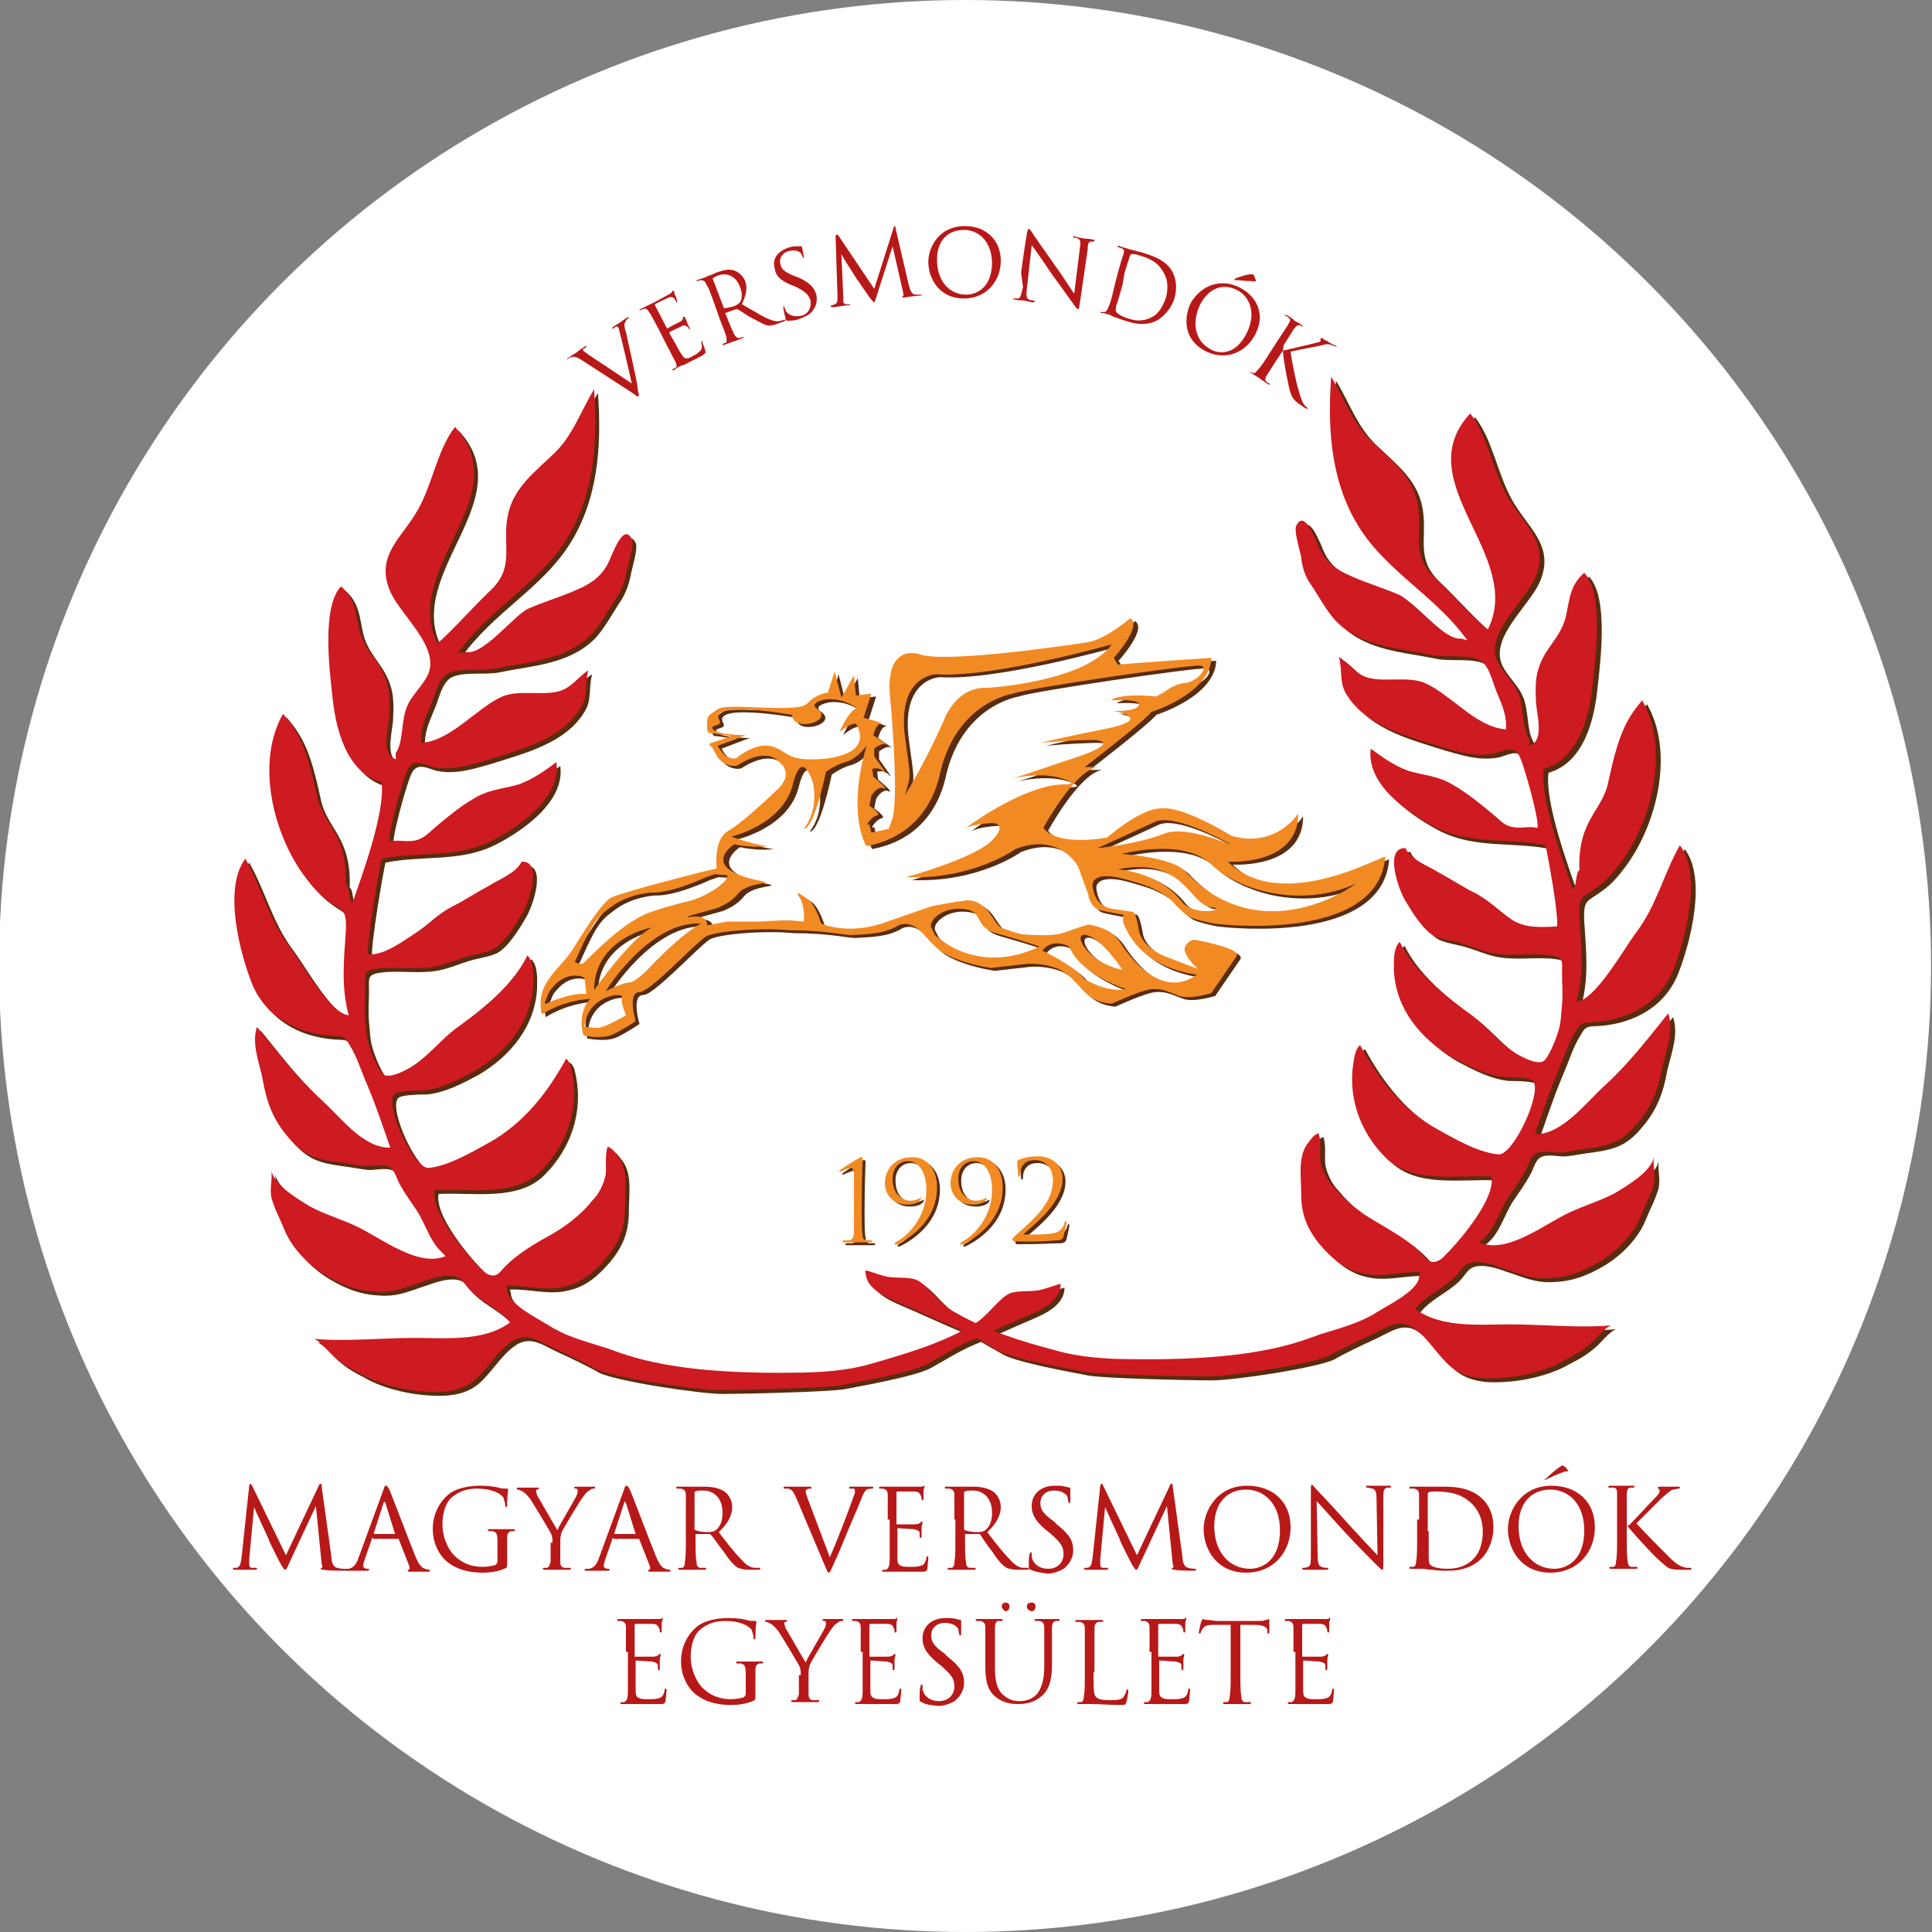
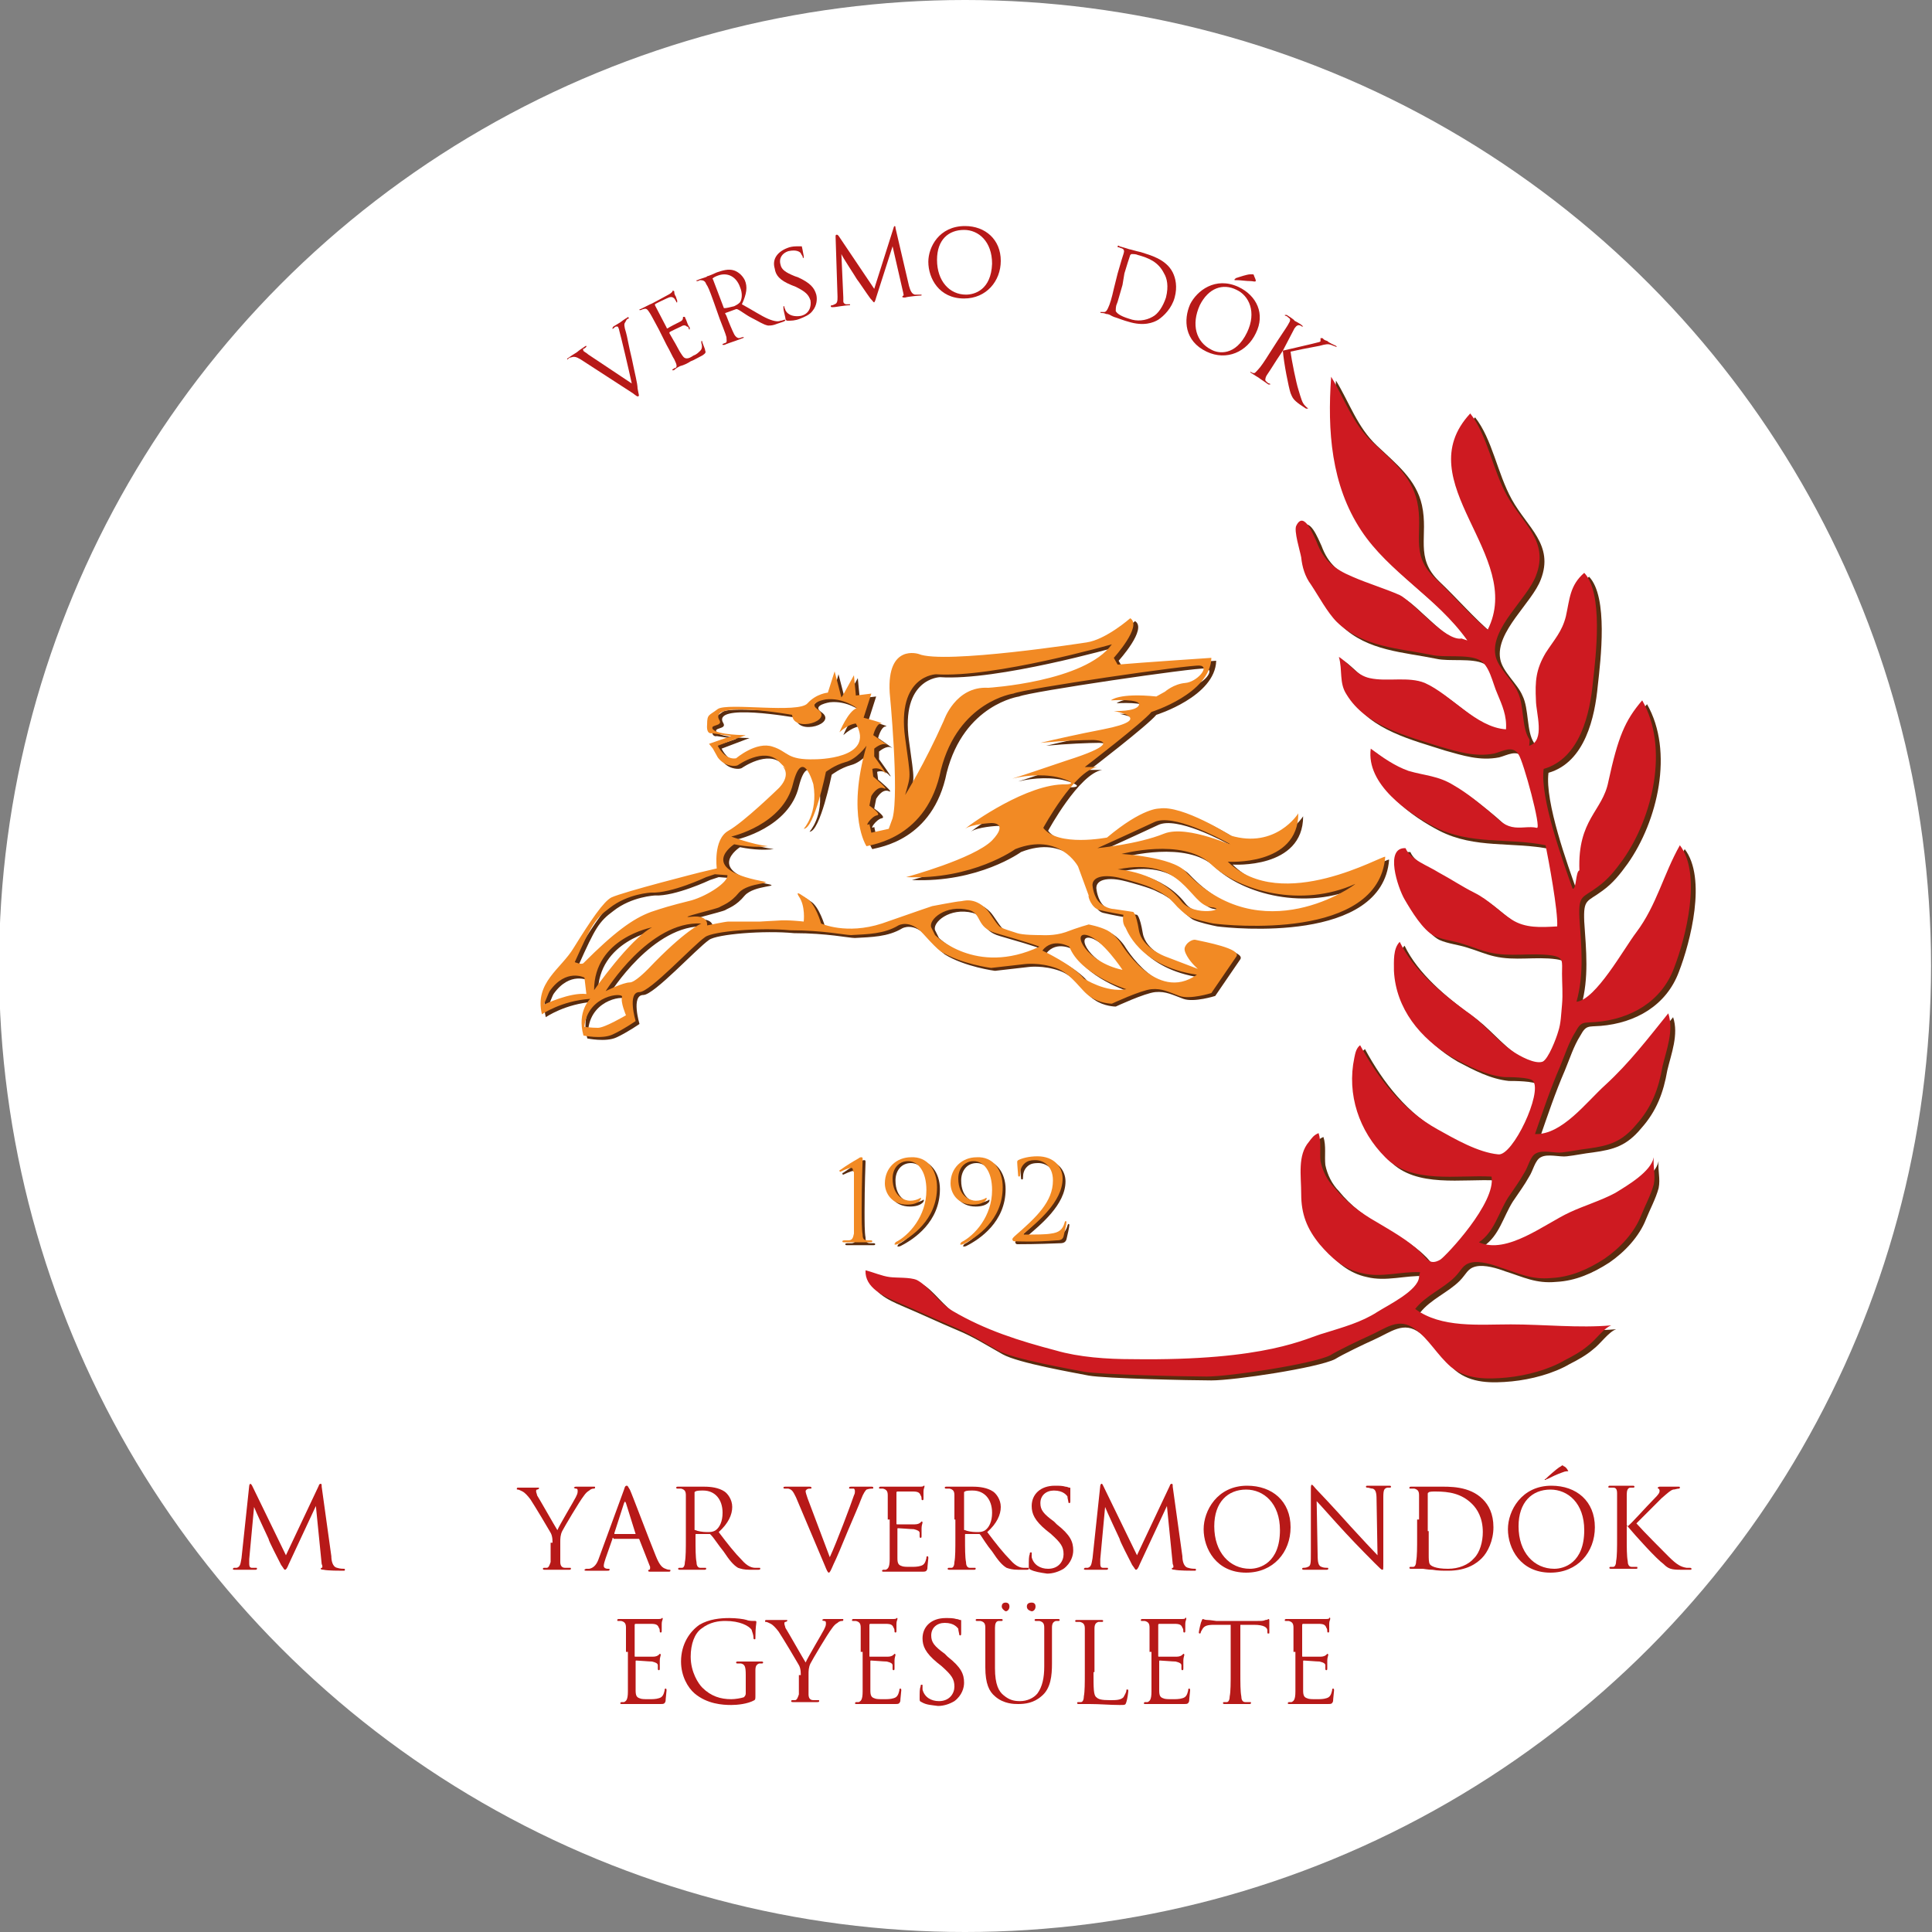
<svg xmlns="http://www.w3.org/2000/svg" version="1.2" id="Layer_1" x="0px" y="0px" viewBox="0 0 200 200" overflow="visible" xml:space="preserve">
  <rect x="0" y="0" width="200" height="200" fill="#808080" stroke="none" />
  <circle fill="#FFFFFF" cx="99.9" cy="100" r="100" />
  <g>
    <g>
      <path fill="#B71918" d="M60.1,37.2c-0.5-0.3-0.7-0.3-1-0.2c-0.1,0-0.3,0.1-0.3,0.2c0,0-0.1,0-0.1,0c0,0,0-0.1,0.2-0.2 c0.4-0.3,0.8-0.5,0.9-0.6c0.1-0.1,0.4-0.3,0.7-0.5c0.1-0.1,0.2-0.1,0.2-0.1c0,0,0,0.1,0,0.1c-0.1,0.1-0.2,0.2-0.3,0.2 c-0.1,0.1,0,0.2,0,0.2c0,0.1,0.3,0.2,0.5,0.4l4.5,3c-0.3-1.4-1.1-4.8-1.3-5.5c0-0.1-0.1-0.3-0.1-0.3c0-0.1-0.1-0.1-0.2-0.1 c-0.1,0-0.2,0.1-0.3,0.2c0,0-0.1,0.1-0.1,0c0,0,0-0.1,0.1-0.2c0.3-0.2,0.7-0.4,0.8-0.5c0,0,0.4-0.3,0.6-0.4c0.1-0.1,0.1-0.1,0.2,0 c0,0,0,0.1-0.1,0.1c-0.1,0-0.2,0.2-0.3,0.4c-0.1,0.1-0.1,0.4,0.1,1c0.1,0.3,0.3,1.5,0.6,2.7c0.3,1.5,0.6,2.6,0.6,3.1 c0.1,0.6,0.2,0.8,0.1,0.8c-0.1,0.1-0.2,0-0.6-0.3L60.1,37.2z" />
    </g>
    <g>
      <path fill="#B71918" d="M68.2,34.1c-0.7-1.3-0.8-1.5-1-1.8c-0.2-0.3-0.3-0.4-0.6-0.3c-0.1,0-0.2,0.1-0.3,0.1c-0.1,0-0.1,0-0.1,0 c0-0.1,0-0.1,0.1-0.1c0.2-0.1,0.4-0.2,1-0.5c0.1,0,1.7-0.9,1.9-1c0.2-0.1,0.3-0.2,0.4-0.3c0-0.1,0-0.1,0.1-0.1c0,0,0.1,0,0.1,0.1 c0,0.1,0,0.2,0.1,0.4c0.1,0.1,0.1,0.3,0.2,0.5c0,0.1,0,0.2,0,0.2c-0.1,0-0.1,0-0.1-0.1c-0.1-0.1-0.1-0.2-0.2-0.3 c-0.2-0.2-0.4-0.2-0.8,0c-0.2,0.1-1.1,0.5-1.2,0.6c0,0,0,0.1,0,0.1l1.2,2.3c0,0.1,0.1,0.1,0.1,0.1c0.1-0.1,1.1-0.6,1.3-0.7 c0.2-0.1,0.3-0.2,0.3-0.4c0-0.1,0-0.1,0.1-0.1c0,0,0.1,0,0.1,0c0,0.1,0.1,0.2,0.2,0.5c0.1,0.3,0.2,0.5,0.3,0.6c0,0.1,0,0.1,0,0.2 c-0.1,0-0.1,0-0.1-0.1c0-0.1-0.1-0.2-0.2-0.2c-0.1-0.1-0.3-0.2-0.6,0c-0.2,0.1-1.1,0.5-1.2,0.6c0,0,0,0.1,0,0.1l0.4,0.7 c0.2,0.3,0.7,1.3,0.8,1.4c0.2,0.3,0.3,0.5,0.6,0.5c0.2,0,0.4-0.1,0.7-0.3c0.3-0.1,0.5-0.3,0.7-0.5c0.2-0.2,0.2-0.5,0.1-0.8 c0-0.1,0-0.1,0-0.2c0.1,0,0.1,0,0.1,0.1c0,0.1,0.3,0.7,0.3,0.9c0.1,0.2,0,0.3-0.3,0.5c-0.6,0.3-0.9,0.5-1.2,0.6 c-0.3,0.2-0.7,0.4-1.1,0.5c-0.2,0.1-0.4,0.2-0.6,0.4c-0.1,0-0.1,0.1-0.2,0c0,0,0-0.1,0.1-0.1c0.1-0.1,0.1-0.1,0.2-0.1 c0.2-0.1,0.2-0.3-0.1-0.9c-0.2-0.3-0.4-0.8-0.8-1.5L68.2,34.1z" />
    </g>
    <g>
      <path fill="#B71918" d="M73.9,31.3c-0.5-1.4-0.6-1.6-0.8-1.9c-0.1-0.3-0.3-0.4-0.6-0.4c-0.1,0-0.2,0.1-0.3,0.1c0,0-0.1,0-0.1,0 c0-0.1,0-0.1,0.1-0.1c0.4-0.2,1-0.3,1-0.4c0.1,0,0.8-0.3,1-0.4c0.6-0.2,1.2-0.4,1.8-0.2c0.3,0.1,0.8,0.4,1.1,1 c0.3,0.7,0.2,1.4-0.3,2.5c1.1,0.6,2,1.2,2.7,1.5c0.7,0.3,1.1,0.3,1.3,0.2c0.2,0,0.3-0.1,0.4-0.1c0,0,0.1,0,0.1,0 c0,0.1,0,0.1-0.2,0.2l-0.6,0.2c-0.5,0.2-0.7,0.2-1,0.2c-0.5-0.1-0.9-0.4-1.7-0.8c-0.6-0.3-1.2-0.8-1.5-0.9c0,0-0.1,0-0.1,0 l-1.1,0.4c0,0-0.1,0.1,0,0.1l0.1,0.2c0.3,0.8,0.6,1.5,0.8,1.9c0.1,0.2,0.3,0.4,0.5,0.4c0.1,0,0.3-0.1,0.4-0.1c0.1,0,0.1,0,0.1,0 c0,0,0,0.1-0.1,0.1c-0.5,0.2-1.1,0.4-1.1,0.4c0,0-0.6,0.2-0.8,0.3c-0.1,0-0.1,0-0.2,0c0,0,0-0.1,0-0.1c0.1,0,0.2-0.1,0.3-0.1 c0.2-0.1,0.1-0.3,0.1-0.6c-0.1-0.4-0.4-1.1-0.7-1.9L73.9,31.3z M74.9,31.8c0,0,0,0.1,0.1,0.1c0.2,0,0.6-0.1,1-0.2 c0.2-0.1,0.4-0.2,0.6-0.4c0.2-0.3,0.3-0.9,0-1.6c-0.4-1.1-1.3-1.5-2.2-1.2c-0.3,0.1-0.5,0.2-0.6,0.3c0,0-0.1,0.1,0,0.1L74.9,31.8z " />
    </g>
    <g>
      <path fill="#B71918" d="M81.5,33.2c-0.1,0-0.2-0.1-0.2-0.3c-0.1-0.5-0.2-0.8-0.2-1c0-0.1,0-0.2,0-0.2c0.1,0,0.1,0,0.1,0.1 c0,0.1,0.1,0.2,0.1,0.3c0.3,0.6,1,0.7,1.6,0.6c0.9-0.2,1.1-1,1-1.6c-0.2-0.6-0.5-0.9-1.5-1.4l-0.5-0.2c-1.2-0.5-1.6-1-1.7-1.7 c-0.3-1,0.3-1.8,1.5-2.2c0.4-0.1,0.6-0.1,0.9-0.1c0.2,0,0.3,0,0.3,0c0.1,0,0.1,0,0.1,0c0,0,0.1,0.4,0.2,1c0,0.1,0,0.2,0,0.2 c-0.1,0-0.1,0-0.1-0.1c0-0.1-0.2-0.3-0.2-0.4c-0.1-0.1-0.4-0.4-1.3-0.2c-0.6,0.2-1,0.7-0.8,1.4c0.1,0.5,0.5,0.8,1.5,1.2l0.3,0.1 c1.3,0.6,1.7,1.1,1.9,1.8c0.1,0.4,0.1,1.1-0.4,1.7c-0.3,0.4-0.8,0.6-1.3,0.8C82.3,33.2,81.9,33.2,81.5,33.2z" />
    </g>
    <g>
      <path fill="#B71918" d="M94.1,29.6c0.1,0.3,0.2,0.8,0.6,0.9c0.3,0,0.5,0,0.6,0c0,0,0.1,0,0.1,0c0,0.1,0,0.1-0.1,0.1 c-0.2,0-1.3,0.1-1.6,0.2c-0.2,0-0.3,0-0.3-0.1c0,0,0,0,0.1-0.1c0.1,0,0-0.2,0-0.3l-1.1-4.8l-1.7,5.3c-0.1,0.4-0.2,0.5-0.2,0.5 c-0.1,0-0.1-0.1-0.4-0.4c-0.3-0.4-1.3-1.9-1.4-2c-0.1-0.2-1.5-2.3-1.6-2.6l0.2,4.5c0,0.2,0,0.3,0,0.4c0,0.2,0.2,0.3,0.3,0.3 c0.2,0,0.3,0,0.3,0c0.1,0,0.1,0,0.1,0c0,0.1,0,0.1-0.1,0.1c-0.3,0-0.8,0.1-0.9,0.1c-0.1,0-0.5,0.1-0.8,0.1c-0.1,0-0.2,0-0.2-0.1 c0,0,0-0.1,0.1-0.1c0.1,0,0.1,0,0.3-0.1c0.3-0.1,0.3-0.4,0.3-0.8l-0.2-6.2c0-0.1,0-0.2,0.1-0.2c0.1,0,0.1,0,0.2,0.1l3.7,5.5l2-6.3 c0-0.1,0.1-0.2,0.1-0.2c0.1,0,0.1,0.1,0.1,0.2L94.1,29.6z" />
    </g>
    <g>
      <path fill="#B71918" d="M96.1,27.1c0-1.5,1.1-3.7,3.8-3.7c2.1,0,3.7,1.4,3.7,3.6c0,2.1-1.5,3.9-3.8,3.9 C97.2,30.9,96.1,28.8,96.1,27.1z M102.7,27.3c0-2.3-1.4-3.5-2.9-3.5c-1.6,0-2.8,1-2.8,3.1c0,2.2,1.3,3.6,3,3.6 C100.9,30.5,102.6,30,102.7,27.3z" />
    </g>
    <g>
-       <path fill="#B71918" d="M105.7,28.2c0.5-3.4,0.3-2.2,0.6-4c0.1-0.4,0.1-0.5,0.2-0.5c0.1,0,0.2,0.2,0.3,0.3 c0.1,0.2,1.3,1.9,2.5,3.6c0.8,1.1,1.6,2.4,1.9,2.8l0.6-4.8c0.1-0.6,0-0.8-0.2-0.9c-0.2-0.1-0.3-0.1-0.4-0.1c-0.1,0-0.1,0-0.1-0.1 c0-0.1,0.1-0.1,0.2,0c0.4,0.1,0.9,0.2,1,0.2c0.1,0,0.4,0,0.8,0.1c0.1,0,0.2,0,0.2,0.1c0,0,0,0.1-0.1,0.1c-0.1,0-0.1,0-0.2,0 c-0.3,0-0.4,0.2-0.4,0.8l-0.8,5.5c-0.1,0.6-0.1,0.7-0.2,0.7c-0.1,0-0.2-0.1-0.6-0.7c-0.1-0.1-1.2-1.7-2.1-2.9 c-0.9-1.3-1.8-2.7-2.1-3l-0.5,4.5c-0.1,0.8,0,1,0.2,1.1c0.2,0.1,0.4,0.1,0.5,0.1c0,0,0.1,0,0.1,0.1c0,0.1-0.1,0.1-0.2,0.1 c-0.5-0.1-0.9-0.2-1-0.2c-0.1,0-0.5,0-0.9-0.1c-0.1,0-0.1,0-0.1-0.1c0,0,0-0.1,0.1,0c0.1,0,0.2,0,0.4,0c0.2,0,0.3-0.3,0.5-1.2 L105.7,28.2z" />
-     </g>
+       </g>
    <g>
      <path fill="#B71918" d="M115.7,28.3c0.4-1.4,0.5-1.7,0.6-2c0.1-0.3,0.1-0.5-0.2-0.6c-0.1,0-0.2-0.1-0.3-0.1c-0.1,0-0.1,0-0.1-0.1 c0-0.1,0.1-0.1,0.2,0c0.4,0.1,1,0.3,1,0.3c0.1,0,0.7,0.2,1.2,0.3c0.9,0.3,2.6,0.7,3.3,2.1c0.3,0.6,0.5,1.5,0.2,2.6 c-0.3,1.1-1.1,1.9-1.7,2.3c-0.5,0.3-1.5,0.7-3.1,0.2c-0.4-0.1-0.9-0.3-1.2-0.4c-0.4-0.1-0.7-0.3-0.7-0.3c0,0-0.2-0.1-0.4-0.1 c-0.2-0.1-0.4-0.1-0.5-0.1c-0.1,0-0.1-0.1-0.1-0.1c0,0,0,0,0.1,0c0.1,0,0.2,0,0.3,0c0.2,0,0.3-0.2,0.4-0.4c0.2-0.4,0.4-1.1,0.6-2 L115.7,28.3z M116.2,29.5c-0.3,1-0.5,1.8-0.6,2c-0.1,0.2-0.1,0.6-0.1,0.7c0.1,0.2,0.4,0.5,1.4,0.8c0.8,0.3,1.7,0.2,2.4-0.2 c0.6-0.3,1.1-1.1,1.4-2c0.3-1.2,0.1-2-0.2-2.5c-0.6-1.2-1.6-1.6-2.7-1.9c-0.2-0.1-0.5-0.1-0.6-0.1c-0.1,0-0.1,0-0.2,0.1 c-0.1,0.3-0.4,1.2-0.6,1.9L116.2,29.5z" />
    </g>
    <g>
      <path fill="#B71918" d="M123.2,31.5c0.7-1.4,2.6-2.9,5-1.8c1.9,0.9,2.8,2.8,1.8,4.8c-0.9,1.9-3,2.9-5.1,1.9 C122.6,35.3,122.5,33.1,123.2,31.5z M129.1,34.4c1-2.1,0.2-3.8-1.1-4.4c-1.4-0.7-2.9-0.2-3.8,1.6c-0.9,2-0.4,3.8,1.2,4.6 C126.1,36.6,127.9,36.9,129.1,34.4z M130,29.1C130,29.2,130,29.2,130,29.1c-0.1,0.1-0.3,0-0.5,0c-0.5,0-1.1-0.1-1.5-0.1 c-0.1,0-0.1,0-0.2,0c0,0,0,0,0-0.1c0,0,0.1,0,0.1-0.1c0.3-0.1,1.2-0.4,1.5-0.4c0.2,0,0.3,0,0.3,0c0,0,0.1,0,0.1,0.1 C129.9,28.8,130,28.9,130,29.1z" />
    </g>
    <g>
-       <path fill="#B71918" d="M132.8,36.3c0.4-0.1,2.2-0.5,3-0.7c0.8-0.2,0.9-0.2,0.9-0.3c0-0.1,0-0.2,0-0.2c0-0.1,0-0.1,0-0.1 c0,0,0.1,0,0.2,0c0.2,0.2,0.2,0.2,0.5,0.3c0.2,0.2,0.7,0.4,0.9,0.5c0.1,0.1,0.1,0.1,0.1,0.1c0,0,0,0-0.1,0 c-0.2-0.1-0.3-0.1-0.5-0.2c-0.3-0.1-0.5-0.1-1.2,0.1c-1.1,0.2-2.6,0.5-3,0.6c0.1,0.9,0.6,3.3,0.8,3.9c0.3,1,0.4,1.4,0.7,1.7 c0.1,0.1,0.1,0.1,0.2,0.2c0.1,0,0.1,0.1,0.1,0.1c0,0-0.1,0-0.2,0l-0.6-0.4c-0.7-0.5-0.8-0.7-1-1.2 C133.4,40.1,132.9,37.6,132.8,36.3l-0.6,0.9c-0.5,0.8-0.9,1.4-1.1,1.7c-0.1,0.2-0.2,0.5,0,0.6c0.1,0.1,0.2,0.2,0.3,0.2 c0.1,0,0.1,0.1,0.1,0.1c0,0-0.1,0-0.2,0c-0.4-0.3-0.9-0.6-1-0.7c0,0-0.5-0.3-0.8-0.5c-0.1-0.1-0.1-0.1-0.1-0.1c0,0,0.1,0,0.1,0 c0,0,0.1,0.1,0.2,0.1c0.2,0.1,0.3-0.1,0.5-0.3c0.3-0.3,0.7-0.9,1.2-1.7l0.9-1.4c0.8-1.2,1-1.5,1.1-1.7c0.2-0.3,0.2-0.5,0-0.6 c-0.1-0.1-0.2-0.2-0.3-0.2c-0.1,0-0.1-0.1-0.1-0.1c0,0,0.1,0,0.2,0c0.3,0.2,0.8,0.5,0.8,0.6c0,0,0.6,0.3,0.8,0.5 c0.1,0.1,0.1,0.1,0.1,0.1c0,0,0,0-0.1,0c-0.1,0-0.1-0.1-0.2-0.1c-0.2-0.1-0.4,0-0.6,0.3c-0.2,0.2-0.3,0.5-1.1,1.7L132.8,36.3z" />
+       <path fill="#B71918" d="M132.8,36.3c0.4-0.1,2.2-0.5,3-0.7c0.8-0.2,0.9-0.2,0.9-0.3c0-0.1,0-0.2,0-0.2c0-0.1,0-0.1,0-0.1 c0,0,0.1,0,0.2,0c0.2,0.2,0.2,0.2,0.5,0.3c0.2,0.2,0.7,0.4,0.9,0.5c0.1,0.1,0.1,0.1,0.1,0.1c0,0,0,0-0.1,0 c-0.2-0.1-0.3-0.1-0.5-0.2c-0.3-0.1-0.5-0.1-1.2,0.1c-1.1,0.2-2.6,0.5-3,0.6c0.1,0.9,0.6,3.3,0.8,3.9c0.3,1,0.4,1.4,0.7,1.7 c0.1,0.1,0.1,0.1,0.2,0.2c0.1,0,0.1,0.1,0.1,0.1c0,0-0.1,0-0.2,0l-0.6-0.4c-0.7-0.5-0.8-0.7-1-1.2 C133.4,40.1,132.9,37.6,132.8,36.3l-0.6,0.9c-0.5,0.8-0.9,1.4-1.1,1.7c-0.1,0.2-0.2,0.5,0,0.6c0.1,0.1,0.2,0.2,0.3,0.2 c0.1,0,0.1,0.1,0.1,0.1c0,0-0.1,0-0.2,0c-0.4-0.3-0.9-0.6-1-0.7c0,0-0.5-0.3-0.8-0.5c-0.1-0.1-0.1-0.1-0.1-0.1c0,0,0.1,0,0.1,0 c0,0,0.1,0.1,0.2,0.1c0.2,0.1,0.3-0.1,0.5-0.3c0.3-0.3,0.7-0.9,1.2-1.7l0.9-1.4c0.8-1.2,1-1.5,1.1-1.7c0.2-0.3,0.2-0.5,0-0.6 c-0.1-0.1-0.2-0.2-0.3-0.2c-0.1,0-0.1-0.1-0.1-0.1c0,0,0.1,0,0.2,0c0.3,0.2,0.8,0.5,0.8,0.6c0,0,0.6,0.3,0.8,0.5 c0.1,0.1,0.1,0.1,0.1,0.1c0,0,0,0-0.1,0c-0.1,0-0.1-0.1-0.2-0.1c-0.2-0.1-0.4,0-0.6,0.3L132.8,36.3z" />
    </g>
    <g>
      <path fill="#592C0F" d="M88.6,121.6c0-0.2,0-0.4-0.2-0.4c-0.3,0-1.1,0.4-1.1,0.4c0,0-0.1,0-0.1-0.1c0,0,0-0.1,0.1-0.1 c0.7-0.5,1.2-0.8,1.9-1.2c0.1-0.1,0.2-0.1,0.3-0.1c0.1,0,0.1,0.1,0.1,0.2c0,0-0.1,2.5-0.1,5.1c0,1.1,0,2.2,0.1,2.7 c0,0.4,0.1,0.6,0.5,0.6c0.1,0,0.2,0,0.3,0c0.1,0,0.2,0,0.2,0.1c0,0.1-0.1,0.1-0.2,0.1c-0.9,0-1.2,0-1.3,0c-0.1,0-0.7,0-1.4,0 c-0.1,0-0.2,0-0.2-0.1c0,0,0-0.1,0.2-0.1c0.2,0,0.3,0,0.4,0c0.4,0,0.5-0.2,0.6-0.7c0-0.5,0-1.5,0-2.6V121.6z" />
      <path fill="#592C0F" d="M97.3,123.1c0,3.4-2.7,5.2-4.1,5.9c0,0-0.3,0.1-0.3,0c0-0.1,0.1-0.1,0.1-0.2c1.4-0.7,3.2-2.7,3.2-5.4 c0-2-0.9-3-1.9-3c-1,0-1.6,0.8-1.6,1.8c0,1.9,1.3,2.3,1.8,2.3c0.4,0,0.7-0.1,0.9-0.2c0.1,0,0.1-0.1,0.2-0.1c0.1,0,0,0.1,0,0.2 c-0.3,0.4-0.9,0.5-1.4,0.5c-1.6,0-2.3-1.2-2.3-2.2c0-1.6,1.2-2.7,2.7-2.7C96.3,120,97.3,121.4,97.3,123.1z" />
      <path fill="#592C0F" d="M104.1,123.1c0,3.4-2.7,5.2-4.1,5.9c0,0-0.3,0.1-0.3,0c0-0.1,0.1-0.1,0.1-0.2c1.4-0.7,3.2-2.7,3.2-5.4 c0-2-0.9-3-1.9-3c-1,0-1.6,0.8-1.6,1.8c0,1.9,1.3,2.3,1.8,2.3c0.4,0,0.7-0.1,0.9-0.2c0.1,0,0.1-0.1,0.2-0.1c0.1,0,0,0.1,0,0.2 c-0.3,0.4-0.9,0.5-1.4,0.5c-1.6,0-2.3-1.2-2.3-2.2c0-1.6,1.2-2.7,2.7-2.7C103.1,120,104.1,121.4,104.1,123.1z" />
      <path fill="#592C0F" d="M105.3,128.8c-0.1,0-0.2-0.1-0.2-0.2s0.1-0.2,0.2-0.3c2.3-2,4-3.6,4-5.8c0-1.6-1.1-2.1-1.8-2.1 c-0.6,0-0.9,0.1-1.2,0.4c-0.3,0.3-0.4,0.7-0.4,1.1c0,0.1,0,0.2-0.1,0.2c0,0-0.1,0-0.1-0.1c0-0.1-0.1-1.1-0.1-1.4 c0-0.1,0-0.1,0.1-0.2c0.4-0.2,1.1-0.4,2-0.4c1.7,0,2.6,1.1,2.6,2.3c0,2.4-2.6,4.5-4,5.7c-0.1,0,0,0.1,0,0.1h0.8c0.2,0,1.5,0,2-0.1 c0.8-0.1,1.2-0.4,1.4-1.1c0-0.1,0.1-0.2,0.1-0.2c0.1,0,0.1,0.1,0.1,0.1c0,0.2-0.2,1.1-0.3,1.5c-0.1,0.3-0.3,0.4-0.7,0.4 C107.3,128.8,105.8,128.8,105.3,128.8z" />
    </g>
    <g>
      <path fill="#F28A24" d="M88.3,121.3c0-0.2,0-0.4-0.2-0.4c-0.3,0-1.1,0.4-1.1,0.4c0,0-0.1,0-0.1-0.1c0,0,0-0.1,0.1-0.1 c0.7-0.5,1.2-0.8,1.9-1.2c0.1-0.1,0.2-0.1,0.3-0.1c0.1,0,0.1,0.1,0.1,0.2c0,0-0.1,2.5-0.1,5.1c0,1.1,0,2.2,0.1,2.7 c0,0.4,0.1,0.6,0.5,0.6c0.1,0,0.2,0,0.3,0c0.1,0,0.2,0,0.2,0.1c0,0.1-0.1,0.1-0.2,0.1c-0.9,0-1.2,0-1.3,0s-0.7,0-1.4,0 c-0.1,0-0.2,0-0.2-0.1c0,0,0-0.1,0.2-0.1c0.2,0,0.3,0,0.4,0c0.4,0,0.5-0.2,0.6-0.7c0-0.5,0-1.5,0-2.6V121.3z" />
      <path fill="#F28A24" d="M97,122.9c0,3.4-2.7,5.2-4.1,5.9c0,0-0.3,0.1-0.3,0c0-0.1,0.1-0.1,0.1-0.2c1.4-0.7,3.2-2.7,3.2-5.4 c0-2-0.9-3-1.9-3c-1,0-1.6,0.8-1.6,1.8c0,1.9,1.3,2.3,1.8,2.3c0.4,0,0.7-0.1,0.9-0.2c0.1,0,0.1-0.1,0.2-0.1c0.1,0,0,0.1,0,0.2 c-0.3,0.4-0.9,0.5-1.4,0.5c-1.6,0-2.3-1.2-2.3-2.2c0-1.6,1.2-2.7,2.7-2.7C96,119.7,97,121.1,97,122.9z" />
      <path fill="#F28A24" d="M103.8,122.9c0,3.4-2.7,5.2-4.1,5.9c0,0-0.3,0.1-0.3,0c0-0.1,0.1-0.1,0.1-0.2c1.4-0.7,3.2-2.7,3.2-5.4 c0-2-0.9-3-1.9-3c-1,0-1.6,0.8-1.6,1.8c0,1.9,1.3,2.3,1.8,2.3c0.4,0,0.7-0.1,0.9-0.2c0.1,0,0.1-0.1,0.2-0.1c0.1,0,0,0.1,0,0.2 c-0.3,0.4-0.9,0.5-1.4,0.5c-1.6,0-2.3-1.2-2.3-2.2c0-1.6,1.2-2.7,2.7-2.7C102.8,119.7,103.8,121.1,103.8,122.9z" />
      <path fill="#F28A24" d="M105,128.5c-0.1,0-0.2-0.1-0.2-0.2c0-0.1,0.1-0.2,0.2-0.3c2.3-2,4-3.6,4-5.8c0-1.6-1.1-2.1-1.8-2.1 c-0.6,0-0.9,0.1-1.2,0.4c-0.3,0.3-0.4,0.7-0.4,1.1c0,0.1,0,0.2-0.1,0.2c0,0-0.1,0-0.1-0.1c0-0.1-0.1-1.1-0.1-1.4 c0-0.1,0-0.1,0.1-0.2c0.4-0.2,1.1-0.4,2-0.4c1.7,0,2.6,1.1,2.6,2.3c0,2.4-2.6,4.5-4,5.7c-0.1,0,0,0.1,0,0.1h0.8c0.2,0,1.5,0,2-0.1 c0.8-0.1,1.2-0.4,1.4-1.1c0-0.1,0.1-0.2,0.1-0.2c0.1,0,0.1,0.1,0.1,0.1c0,0.2-0.2,1.1-0.3,1.5c-0.1,0.3-0.3,0.4-0.7,0.4 C107,128.6,105.5,128.5,105,128.5z" />
    </g>
    <g>
      <path fill="#B71918" d="M34.3,161.1c0,0.4,0.1,1.1,0.6,1.2c0.3,0.1,0.6,0.1,0.7,0.1c0.1,0,0.1,0,0.1,0.1c0,0.1,0,0.1-0.2,0.1 c-0.3,0-1.6,0-2-0.1c-0.3,0-0.3-0.1-0.3-0.1c0,0,0-0.1,0.1-0.1c0.1,0,0.1-0.2,0-0.4l-0.6-6l-2.8,6c-0.2,0.5-0.3,0.6-0.4,0.6 c-0.1,0-0.1-0.1-0.4-0.5c-0.3-0.6-1.3-2.5-1.3-2.7c-0.1-0.2-1.4-3-1.5-3.3l-0.5,5.4c0,0.2,0,0.3,0,0.5c0,0.3,0.1,0.4,0.3,0.4 c0.2,0,0.3,0,0.4,0c0.1,0,0.1,0,0.1,0.1c0,0.1-0.1,0.1-0.2,0.1c-0.4,0-1,0-1.1,0c-0.1,0-0.7,0-1,0c-0.1,0-0.2,0-0.2-0.1 c0,0,0.1-0.1,0.1-0.1c0.1,0,0.2,0,0.3,0c0.4-0.1,0.4-0.5,0.5-1l0.8-7.5c0-0.1,0.1-0.2,0.1-0.2s0.1,0,0.2,0.2l3.5,7.2l3.4-7.2 c0-0.1,0.1-0.2,0.2-0.2s0.1,0.1,0.1,0.3L34.3,161.1z" />
-       <path fill="#B71918" d="M38.6,159.2c-0.1,0-0.1,0-0.1,0.1l-0.7,2c-0.1,0.3-0.2,0.6-0.2,0.8c0,0.2,0.2,0.3,0.4,0.3c0,0,0.1,0,0.1,0 c0.1,0,0.1,0,0.1,0.1c0,0.1-0.1,0.1-0.2,0.1c-0.3,0-0.7,0-0.9,0c-0.1,0-0.8,0-1.3,0c-0.1,0-0.2,0-0.2-0.1c0,0,0.1-0.1,0.2-0.1 c0.1,0,0.2,0,0.3,0c0.5-0.1,0.8-0.5,1-1.1l2.6-7.1c0.1-0.4,0.2-0.4,0.3-0.4c0.1,0,0.1,0.1,0.3,0.4c0.2,0.4,2,5.2,2.7,6.9 c0.4,1,0.7,1.2,1,1.3c0.2,0.1,0.4,0.1,0.4,0.1c0.1,0,0.1,0,0.1,0.1c0,0.1-0.1,0.1-0.2,0.1c-0.2,0-1,0-1.8,0c-0.2,0-0.3,0-0.3-0.1 c0,0,0-0.1,0.1-0.1c0.1,0,0.1-0.1,0.1-0.3l-1.1-2.8c0,0,0-0.1-0.1-0.1H38.6z M40.9,158.8C41,158.8,41,158.8,40.9,158.8l-1-3.2 c-0.1-0.2-0.1-0.2-0.2,0l-1,3.1c0,0.1,0,0.1,0,0.1H40.9z" />
-       <path fill="#B71918" d="M52.5,161.7c0,0.5,0,0.5-0.1,0.6c-0.7,0.4-1.8,0.5-2.4,0.5c-0.9,0-2.5-0.1-3.8-1.2 c-0.7-0.6-1.4-1.8-1.4-3.3c0-1.8,0.9-3.1,1.9-3.8c1-0.6,2.2-0.7,3.1-0.7c0.7,0,1.5,0.1,1.8,0.2c0.2,0.1,0.6,0.1,0.9,0.1 c0.1,0,0.1,0.1,0.1,0.1c0,0.2-0.1,0.5-0.1,1.6c0,0.2,0,0.2-0.1,0.2c-0.1,0-0.1-0.1-0.1-0.2c0-0.2-0.1-0.5-0.2-0.8 c-0.3-0.4-1.2-0.9-2.7-0.9c-0.7,0-1.6,0.1-2.5,0.8c-0.7,0.5-1.1,1.6-1.1,2.9c0,1.6,0.8,2.8,1.2,3.2c0.9,0.9,1.9,1.2,3,1.2 c0.4,0,1-0.1,1.3-0.2c0.1-0.1,0.2-0.2,0.2-0.4v-1.9c0-0.9-0.1-1.1-0.5-1.2c-0.1,0-0.3,0-0.4,0c0,0-0.1,0-0.1-0.1 c0-0.1,0.1-0.1,0.2-0.1c0.5,0,1.2,0,1.3,0c0.1,0,0.8,0,1.1,0c0.1,0,0.2,0,0.2,0.1c0,0,0,0.1-0.1,0.1c-0.1,0-0.1,0-0.3,0 c-0.3,0.1-0.4,0.3-0.4,0.7c0,0.4,0,0.7,0,1.2V161.7z" />
      <path fill="#B71918" d="M57.2,159.7c0-0.6-0.1-0.9-0.3-1.2c-0.1-0.2-1.6-2.7-2-3.3c-0.3-0.4-0.6-0.7-0.8-0.8 c-0.2-0.1-0.4-0.2-0.5-0.2c-0.1,0-0.1,0-0.1-0.1c0,0,0-0.1,0.1-0.1c0.2,0,1.1,0,1.1,0c0.1,0,0.5,0,1,0c0.1,0,0.1,0,0.1,0.1 c0,0-0.1,0.1-0.2,0.1c-0.1,0-0.1,0.1-0.1,0.2c0,0.1,0.1,0.3,0.1,0.4c0.2,0.3,1.9,3.3,2.1,3.6c0.2-0.5,1.7-3,1.9-3.4 c0.1-0.2,0.2-0.4,0.2-0.6c0-0.2,0-0.3-0.2-0.3c-0.1,0-0.2-0.1-0.2-0.1c0,0,0.1-0.1,0.2-0.1c0.3,0,0.7,0,0.8,0c0.1,0,0.9,0,1.1,0 c0.1,0,0.1,0,0.1,0.1c0,0.1-0.1,0.1-0.1,0.1c-0.1,0-0.3,0-0.5,0.2c-0.2,0.1-0.4,0.3-0.6,0.6c-0.4,0.5-2,3.2-2.2,3.6 c-0.2,0.4-0.2,0.8-0.2,1.1v1c0,0.2,0,0.7,0,1.1c0,0.3,0.1,0.6,0.5,0.6c0.2,0,0.4,0,0.5,0c0.1,0,0.1,0,0.1,0.1 c0,0.1-0.1,0.1-0.2,0.1c-0.6,0-1.4,0-1.4,0c-0.1,0-0.8,0-1.1,0c-0.1,0-0.2,0-0.2-0.1c0,0,0-0.1,0.1-0.1c0.1,0,0.2,0,0.3,0 c0.2,0,0.3-0.3,0.4-0.6c0-0.5,0-1,0-1.1V159.7z" />
      <path fill="#B71918" d="M63.5,159.2c-0.1,0-0.1,0-0.1,0.1l-0.7,2c-0.1,0.3-0.2,0.6-0.2,0.8c0,0.2,0.2,0.3,0.4,0.3c0,0,0.1,0,0.1,0 c0.1,0,0.1,0,0.1,0.1c0,0.1-0.1,0.1-0.2,0.1c-0.3,0-0.7,0-0.9,0c-0.1,0-0.8,0-1.3,0c-0.1,0-0.2,0-0.2-0.1c0,0,0.1-0.1,0.2-0.1 c0.1,0,0.2,0,0.3,0c0.5-0.1,0.8-0.5,1-1.1l2.6-7.1c0.1-0.4,0.2-0.4,0.3-0.4c0.1,0,0.1,0.1,0.3,0.4c0.2,0.4,2,5.2,2.7,6.9 c0.4,1,0.7,1.2,1,1.3c0.2,0.1,0.4,0.1,0.4,0.1c0.1,0,0.1,0,0.1,0.1c0,0.1-0.1,0.1-0.2,0.1c-0.2,0-1,0-1.8,0c-0.2,0-0.3,0-0.3-0.1 c0,0,0-0.1,0.1-0.1c0.1,0,0.1-0.1,0.1-0.3l-1.1-2.8c0,0,0-0.1-0.1-0.1H63.5z M65.8,158.8C65.9,158.8,65.9,158.8,65.8,158.8l-1-3.2 c-0.1-0.2-0.1-0.2-0.2,0l-1,3.1c0,0.1,0,0.1,0,0.1H65.8z" />
      <path fill="#B71918" d="M71,157.3c0-1.8,0-2.1,0-2.5c0-0.4-0.1-0.6-0.5-0.7c-0.1,0-0.3,0-0.4,0c0,0-0.1,0-0.1-0.1 c0-0.1,0.1-0.1,0.2-0.1c0.5,0,1.2,0,1.3,0c0.1,0,1,0,1.4,0c0.7,0,1.5,0.1,2.1,0.5c0.3,0.2,0.8,0.8,0.8,1.6c0,0.8-0.4,1.7-1.4,2.6 c0.9,1.2,1.7,2.2,2.4,2.9c0.6,0.7,1.1,0.8,1.4,0.8c0.2,0,0.4,0,0.4,0c0.1,0,0.1,0,0.1,0.1c0,0.1-0.1,0.1-0.3,0.1h-0.8 c-0.6,0-0.9-0.1-1.2-0.2c-0.5-0.3-0.9-0.8-1.5-1.7c-0.5-0.6-1-1.4-1.3-1.7c0,0-0.1-0.1-0.1-0.1l-1.4,0c-0.1,0-0.1,0-0.1,0.1v0.3 c0,1.1,0,2,0.1,2.5c0,0.3,0.1,0.6,0.4,0.6c0.2,0,0.4,0,0.5,0c0.1,0,0.1,0,0.1,0.1c0,0.1-0.1,0.1-0.2,0.1c-0.6,0-1.4,0-1.4,0 c0,0-0.7,0-1.1,0c-0.1,0-0.2,0-0.2-0.1c0,0,0-0.1,0.1-0.1c0.1,0,0.2,0,0.3,0c0.2,0,0.3-0.3,0.3-0.6c0.1-0.5,0.1-1.4,0.1-2.5V157.3 z M71.9,158.3c0,0.1,0,0.1,0.1,0.1c0.2,0.1,0.7,0.2,1.2,0.2c0.3,0,0.6,0,0.9-0.2c0.4-0.3,0.7-0.9,0.7-1.8c0-1.4-0.8-2.3-2-2.3 c-0.3,0-0.7,0-0.8,0.1c-0.1,0-0.1,0.1-0.1,0.1V158.3z" />
      <path fill="#B71918" d="M82.4,155c-0.3-0.6-0.4-0.8-0.8-0.9c-0.2,0-0.4,0-0.4,0s-0.1,0-0.1-0.1c0-0.1,0.1-0.1,0.3-0.1 c0.6,0,1.2,0,1.3,0c0.1,0,0.6,0,1,0c0.2,0,0.3,0,0.3,0.1c0,0.1,0,0.1-0.1,0.1c-0.1,0-0.3,0-0.4,0.1c-0.1,0.1-0.1,0.1-0.1,0.2 c0,0.1,0.1,0.4,0.2,0.7l2.3,6.1c0.7-1.5,2.2-5.5,2.5-6.4c0.1-0.2,0.1-0.3,0.1-0.4c0-0.1,0-0.2-0.1-0.3c-0.1,0-0.3,0-0.4,0 c-0.1,0-0.1,0-0.1-0.1c0-0.1,0.1-0.1,0.3-0.1c0.5,0,1,0,1.1,0c0.1,0,0.6,0,0.9,0c0.1,0,0.2,0,0.2,0.1c0,0.1,0,0.1-0.1,0.1 c-0.1,0-0.3,0-0.6,0.1c-0.1,0.1-0.3,0.3-0.6,1.1c-0.1,0.3-0.7,1.7-1.3,3.1c-0.7,1.7-1.2,2.9-1.5,3.5c-0.3,0.7-0.4,0.9-0.5,0.9 c-0.1,0-0.2-0.2-0.4-0.7L82.4,155z" />
      <path fill="#B71918" d="M91.9,157.3c0-1.8,0-2.1,0-2.5c0-0.4-0.1-0.6-0.5-0.7c-0.1,0-0.2,0-0.3,0c-0.1,0-0.1,0-0.1-0.1 c0-0.1,0.1-0.1,0.2-0.1c0.3,0,0.6,0,1.3,0c0.1,0,2.4,0,2.6,0c0.3,0,0.5,0,0.5-0.1c0.1,0,0.1,0,0.1,0s0,0,0,0.1 c0,0.1-0.1,0.2-0.1,0.5c0,0.2,0,0.4,0,0.7c0,0.1,0,0.2-0.1,0.2c-0.1,0-0.1-0.1-0.1-0.1c0-0.1,0-0.3-0.1-0.4 c-0.1-0.3-0.3-0.4-0.8-0.4c-0.2,0-1.4,0-1.6,0c0,0-0.1,0-0.1,0.1v3.2c0,0.1,0,0.1,0.1,0.1c0.1,0,1.6,0,1.8,0 c0.3,0,0.5-0.1,0.6-0.2c0.1-0.1,0.1-0.1,0.1-0.1c0,0,0.1,0,0.1,0.1s-0.1,0.3-0.1,0.6c0,0.4,0,0.6,0,0.8c0,0.1,0,0.2-0.1,0.2 c-0.1,0-0.1-0.1-0.1-0.2c0-0.1,0-0.2,0-0.3c0-0.2-0.2-0.3-0.6-0.4c-0.3,0-1.4-0.1-1.6-0.1c-0.1,0-0.1,0-0.1,0.1v1c0,0.4,0,1.7,0,2 c0,0.5,0.1,0.7,0.4,0.8c0.2,0.1,0.5,0.1,1,0.1c0.3,0,0.7,0,1-0.1c0.4-0.1,0.5-0.4,0.6-0.8c0-0.1,0-0.2,0.1-0.2 c0.1,0,0.1,0.1,0.1,0.2c0,0.1-0.1,0.9-0.1,1.1c-0.1,0.3-0.2,0.3-0.6,0.3c-0.8,0-1.2,0-1.7,0c-0.5,0-1,0-1.4,0c-0.3,0-0.6,0-0.8,0 c-0.1,0-0.2,0-0.2-0.1c0,0,0.1-0.1,0.1-0.1c0.1,0,0.2,0,0.3,0c0.2-0.1,0.4-0.2,0.4-1.1c0-0.4,0-1,0-2.1V157.3z" />
      <path fill="#B71918" d="M98.8,157.3c0-1.8,0-2.1,0-2.5c0-0.4-0.1-0.6-0.5-0.7c-0.1,0-0.3,0-0.4,0c0,0-0.1,0-0.1-0.1 c0-0.1,0.1-0.1,0.2-0.1c0.5,0,1.2,0,1.3,0c0.1,0,1,0,1.4,0c0.7,0,1.5,0.1,2.1,0.5c0.3,0.2,0.8,0.8,0.8,1.6c0,0.8-0.4,1.7-1.4,2.6 c0.9,1.2,1.7,2.2,2.4,2.9c0.6,0.7,1.1,0.8,1.4,0.8c0.2,0,0.4,0,0.4,0c0.1,0,0.1,0,0.1,0.1c0,0.1-0.1,0.1-0.3,0.1h-0.8 c-0.6,0-0.9-0.1-1.2-0.2c-0.5-0.3-0.9-0.8-1.5-1.7c-0.5-0.6-1-1.4-1.2-1.7c0,0-0.1-0.1-0.1-0.1l-1.4,0c-0.1,0-0.1,0-0.1,0.1v0.3 c0,1.1,0,2,0.1,2.5c0,0.3,0.1,0.6,0.4,0.6c0.2,0,0.4,0,0.5,0c0.1,0,0.1,0,0.1,0.1c0,0.1-0.1,0.1-0.2,0.1c-0.6,0-1.4,0-1.4,0 c0,0-0.7,0-1.1,0c-0.1,0-0.2,0-0.2-0.1c0,0,0-0.1,0.1-0.1c0.1,0,0.2,0,0.3,0c0.2,0,0.3-0.3,0.3-0.6c0.1-0.5,0.1-1.4,0.1-2.5V157.3 z M99.8,158.3c0,0.1,0,0.1,0.1,0.1c0.2,0.1,0.7,0.2,1.2,0.2c0.3,0,0.6,0,0.9-0.2c0.4-0.3,0.7-0.9,0.7-1.8c0-1.4-0.8-2.3-2-2.3 c-0.3,0-0.7,0-0.8,0.1c-0.1,0-0.1,0.1-0.1,0.1V158.3z" />
      <path fill="#B71918" d="M106.7,162.5c-0.2-0.1-0.2-0.1-0.2-0.4c0-0.6,0-1,0.1-1.2c0-0.1,0-0.2,0.1-0.2c0.1,0,0.1,0,0.1,0.1 c0,0.1,0,0.3,0,0.4c0.2,0.8,0.9,1.2,1.7,1.2c1.1,0,1.6-0.8,1.6-1.5c0-0.8-0.3-1.2-1.3-2.1l-0.5-0.4c-1.2-1-1.5-1.7-1.5-2.5 c0-1.2,0.9-2.1,2.4-2.1c0.4,0,0.8,0,1.1,0.1c0.2,0,0.3,0.1,0.4,0.1c0.1,0,0.1,0,0.1,0.1s0,0.4,0,1.2c0,0.2,0,0.3-0.1,0.3 c-0.1,0-0.1-0.1-0.1-0.1c0-0.1-0.1-0.4-0.1-0.6c-0.1-0.1-0.4-0.6-1.4-0.6c-0.8,0-1.4,0.5-1.4,1.3c0,0.7,0.3,1.1,1.4,1.9l0.3,0.3 c1.4,1.1,1.7,1.8,1.7,2.7c0,0.5-0.2,1.3-1,1.9c-0.5,0.3-1.1,0.5-1.7,0.5C107.7,162.8,107.1,162.7,106.7,162.5z" />
      <path fill="#B71918" d="M122.4,161.1c0,0.4,0.1,1.1,0.6,1.2c0.3,0.1,0.6,0.1,0.7,0.1c0.1,0,0.1,0,0.1,0.1c0,0.1,0,0.1-0.2,0.1 c-0.3,0-1.6,0-2-0.1c-0.3,0-0.3-0.1-0.3-0.1c0,0,0-0.1,0.1-0.1c0.1,0,0.1-0.2,0-0.4l-0.6-6l-2.8,6c-0.2,0.5-0.3,0.6-0.4,0.6 c-0.1,0-0.1-0.1-0.4-0.5c-0.3-0.6-1.3-2.5-1.3-2.7c-0.1-0.2-1.4-3-1.5-3.3l-0.5,5.4c0,0.2,0,0.3,0,0.5c0,0.3,0.1,0.4,0.3,0.4 c0.2,0,0.3,0,0.4,0c0.1,0,0.1,0,0.1,0.1c0,0.1-0.1,0.1-0.2,0.1c-0.4,0-1,0-1.1,0c-0.1,0-0.7,0-1,0c-0.1,0-0.2,0-0.2-0.1 c0,0,0.1-0.1,0.1-0.1c0.1,0,0.2,0,0.3,0c0.4-0.1,0.4-0.5,0.5-1l0.8-7.5c0-0.1,0.1-0.2,0.1-0.2c0.1,0,0.1,0,0.2,0.2l3.5,7.2 l3.4-7.2c0-0.1,0.1-0.2,0.2-0.2c0.1,0,0.1,0.1,0.1,0.3L122.4,161.1z" />
      <path fill="#B71918" d="M124.6,158.3c0-1.9,1.4-4.5,4.5-4.5c2.6,0,4.5,1.6,4.5,4.3c0,2.6-1.8,4.7-4.6,4.7 C125.9,162.8,124.6,160.3,124.6,158.3z M132.5,158.4c0-2.8-1.7-4.2-3.5-4.2c-1.9,0-3.3,1.3-3.3,3.8c0,2.7,1.6,4.4,3.7,4.4 C130.4,162.4,132.5,161.8,132.5,158.4z" />
      <path fill="#B71918" d="M135.7,159.2c0-4.1,0-2.6,0-4.9c0-0.4,0-0.6,0.1-0.6c0.1,0,0.3,0.3,0.4,0.4c0.2,0.2,1.9,2,3.6,3.9 c1.1,1.2,2.4,2.6,2.8,3l-0.1-5.8c0-0.7-0.1-1-0.4-1.1c-0.2,0-0.4-0.1-0.5-0.1c-0.1,0-0.2,0-0.2-0.1c0-0.1,0.1-0.1,0.2-0.1 c0.5,0,1.1,0,1.2,0c0.1,0,0.5,0,1,0c0.1,0,0.2,0,0.2,0.1c0,0,0,0.1-0.1,0.1c-0.1,0-0.2,0-0.3,0c-0.3,0.1-0.4,0.2-0.4,1l0,6.7 c0,0.8,0,0.8-0.1,0.8c-0.1,0-0.2-0.1-0.8-0.7c-0.1-0.1-1.8-1.8-3-3.1c-1.3-1.4-2.6-2.9-3-3.3l0.1,5.5c0,0.9,0.1,1.2,0.4,1.3 c0.2,0.1,0.5,0.1,0.6,0.1c0.1,0,0.1,0,0.1,0.1c0,0.1-0.1,0.1-0.2,0.1c-0.7,0-1.1,0-1.2,0c-0.1,0-0.6,0-1.1,0c-0.1,0-0.2,0-0.2-0.1 c0,0,0-0.1,0.1-0.1c0.1,0,0.3,0,0.5-0.1c0.3-0.1,0.3-0.4,0.3-1.5V159.2z" />
      <path fill="#B71918" d="M146.9,157.3c0-1.8,0-2.1,0-2.5c0-0.4-0.1-0.6-0.5-0.7c-0.1,0-0.3,0-0.4,0c-0.1,0-0.1,0-0.1-0.1 c0-0.1,0.1-0.1,0.2-0.1c0.5,0,1.2,0,1.3,0c0.1,0,0.9,0,1.5,0c1.1,0,3.2-0.1,4.6,1.3c0.6,0.6,1.1,1.5,1.1,2.9 c0,1.4-0.6,2.6-1.2,3.2c-0.5,0.5-1.5,1.3-3.5,1.3c-0.5,0-1.1,0-1.6-0.1c-0.5,0-0.9-0.1-1-0.1c0,0-0.2,0-0.5,0c-0.2,0-0.5,0-0.7,0 c-0.1,0-0.2,0-0.2-0.1c0,0,0-0.1,0.1-0.1c0.1,0,0.2,0,0.3,0c0.2,0,0.3-0.3,0.3-0.6c0.1-0.5,0.1-1.4,0.1-2.5V157.3z M147.9,158.5 c0,1.2,0,2.3,0,2.5c0,0.3,0,0.7,0.1,0.9c0.1,0.2,0.6,0.5,1.9,0.5c1.1,0,2.1-0.4,2.7-1.1c0.6-0.6,0.9-1.7,0.9-2.7 c0-1.5-0.6-2.4-1.1-2.9c-1.1-1.1-2.4-1.3-3.8-1.3c-0.2,0-0.7,0-0.7,0.1c-0.1,0-0.1,0.1-0.1,0.2c0,0.4,0,1.6,0,2.4V158.5z" />
      <path fill="#B71918" d="M156.1,158.3c0-1.9,1.4-4.5,4.5-4.5c2.6,0,4.5,1.6,4.5,4.3c0,2.6-1.8,4.7-4.6,4.7 C157.4,162.8,156.1,160.3,156.1,158.3z M164,158.4c0-2.8-1.7-4.2-3.5-4.2c-1.9,0-3.3,1.3-3.3,3.8c0,2.7,1.6,4.4,3.7,4.4 C161.9,162.4,164,161.8,164,158.4z M162.3,152.2c0.1,0.1,0,0.1,0,0.1c0,0-0.3,0-0.5,0.1c-0.6,0.2-1.2,0.5-1.6,0.7 c-0.1,0-0.2,0.1-0.2,0.1c0,0-0.1,0-0.1,0c0,0,0-0.1,0.1-0.1c0.3-0.3,1.1-1,1.4-1.2c0.2-0.1,0.3-0.2,0.3-0.2c0.1,0,0.1,0,0.2,0.1 C162,151.8,162.2,152,162.3,152.2z" />
      <path fill="#B71918" d="M168.5,158c0.4-0.3,1.9-2,2.6-2.7c0.7-0.7,0.7-0.8,0.7-1c0-0.1-0.1-0.2-0.1-0.2c-0.1,0-0.1-0.1-0.1-0.1 c0,0,0.1-0.1,0.2-0.1c0.3,0,0.3,0,0.7,0c0.4,0,1,0,1.2,0c0.2,0,0.2,0,0.2,0.1c0,0,0,0.1-0.1,0.1c-0.2,0-0.4,0.1-0.6,0.1 c-0.3,0.1-0.5,0.3-1.2,0.9c-1,1-2.3,2.3-2.6,2.6c0.7,0.8,2.8,2.9,3.3,3.4c0.9,0.9,1.3,1.1,1.9,1.2c0.1,0,0.2,0,0.3,0 c0.1,0,0.2,0,0.2,0.1c0,0.1,0,0.1-0.2,0.1H174c-1,0-1.3-0.1-1.8-0.6c-0.7-0.5-2.8-2.8-3.8-4v1.2c0,1.1,0,2,0.1,2.5 c0,0.3,0.1,0.6,0.4,0.6c0.2,0,0.4,0,0.5,0c0.1,0,0.1,0,0.1,0.1c0,0.1,0,0.1-0.2,0.1c-0.6,0-1.4,0-1.4,0c-0.1,0-0.7,0-1.1,0 c-0.1,0-0.2,0-0.2-0.1c0,0,0-0.1,0.1-0.1c0.1,0,0.2,0,0.3,0c0.2,0,0.3-0.3,0.3-0.6c0.1-0.5,0.1-1.4,0.1-2.5v-2c0-1.8,0-2.1,0-2.5 c0-0.4-0.1-0.6-0.4-0.6c-0.1,0-0.3,0-0.4,0c-0.1,0-0.1,0-0.1-0.1c0-0.1,0.1-0.1,0.2-0.1c0.4,0,1.1,0,1.2,0c0.1,0,0.8,0,1.1,0 c0.1,0,0.2,0,0.2,0.1c0,0,0,0.1-0.1,0.1c-0.1,0-0.1,0-0.3,0c-0.3,0-0.4,0.3-0.4,0.7c0,0.4,0,0.7,0,2.5V158z" />
    </g>
    <g>
      <path fill="#B71918" d="M64.8,171c0-1.8,0-2.1,0-2.5c0-0.4-0.1-0.6-0.5-0.7c-0.1,0-0.2,0-0.3,0c-0.1,0-0.1,0-0.1-0.1 c0-0.1,0.1-0.1,0.2-0.1c0.3,0,0.6,0,1.3,0c0.1,0,2.4,0,2.6,0c0.3,0,0.5,0,0.5-0.1c0.1,0,0.1,0,0.1,0s0,0,0,0.1 c0,0.1-0.1,0.2-0.1,0.5c0,0.2,0,0.4,0,0.7c0,0.1,0,0.2-0.1,0.2c-0.1,0-0.1-0.1-0.1-0.1c0-0.1,0-0.3-0.1-0.4 c-0.1-0.3-0.3-0.4-0.8-0.4c-0.2,0-1.4,0-1.6,0c0,0-0.1,0-0.1,0.1v3.2c0,0.1,0,0.1,0.1,0.1c0.1,0,1.6,0,1.8,0 c0.3,0,0.5-0.1,0.6-0.2c0.1-0.1,0.1-0.1,0.1-0.1c0,0,0.1,0,0.1,0.1s-0.1,0.3-0.1,0.6c0,0.4,0,0.6,0,0.8c0,0.1,0,0.2-0.1,0.2 c-0.1,0-0.1-0.1-0.1-0.2c0-0.1,0-0.2,0-0.3c0-0.2-0.2-0.3-0.6-0.4c-0.3,0-1.4-0.1-1.6-0.1c-0.1,0-0.1,0-0.1,0.1v1c0,0.4,0,1.7,0,2 c0,0.5,0.1,0.7,0.4,0.8c0.2,0.1,0.5,0.1,1,0.1c0.3,0,0.7,0,1-0.1c0.4-0.1,0.5-0.4,0.6-0.8c0-0.1,0-0.2,0.1-0.2 c0.1,0,0.1,0.1,0.1,0.2c0,0.1-0.1,0.9-0.1,1.1c-0.1,0.3-0.2,0.3-0.6,0.3c-0.8,0-1.2,0-1.7,0c-0.5,0-1,0-1.4,0c-0.3,0-0.6,0-0.8,0 c-0.1,0-0.2,0-0.2-0.1c0,0,0.1-0.1,0.1-0.1c0.1,0,0.2,0,0.3,0c0.2-0.1,0.4-0.2,0.4-1.1c0-0.4,0-1,0-2.1V171z" />
      <path fill="#B71918" d="M78.2,175.4c0,0.5,0,0.5-0.1,0.6c-0.7,0.4-1.8,0.5-2.4,0.5c-0.9,0-2.5-0.1-3.8-1.2 c-0.7-0.6-1.4-1.8-1.4-3.3c0-1.8,0.9-3.1,1.9-3.8c1-0.6,2.2-0.7,3.1-0.7c0.7,0,1.5,0.1,1.8,0.2c0.2,0.1,0.6,0.1,0.9,0.1 c0.1,0,0.1,0.1,0.1,0.1c0,0.2-0.1,0.5-0.1,1.6c0,0.2,0,0.2-0.1,0.2c-0.1,0-0.1-0.1-0.1-0.2c0-0.2-0.1-0.5-0.2-0.8 c-0.3-0.4-1.2-0.9-2.7-0.9c-0.7,0-1.6,0.1-2.5,0.8c-0.7,0.5-1.1,1.6-1.1,2.9c0,1.6,0.8,2.8,1.2,3.2c0.9,0.9,1.9,1.2,3,1.2 c0.4,0,1-0.1,1.3-0.2c0.1-0.1,0.2-0.2,0.2-0.4v-1.9c0-0.9-0.1-1.1-0.5-1.2c-0.1,0-0.3,0-0.4,0c0,0-0.1,0-0.1-0.1 c0-0.1,0.1-0.1,0.2-0.1c0.5,0,1.2,0,1.3,0c0.1,0,0.8,0,1.1,0c0.1,0,0.2,0,0.2,0.1c0,0,0,0.1-0.1,0.1c-0.1,0-0.1,0-0.3,0 c-0.3,0.1-0.4,0.3-0.4,0.7c0,0.4,0,0.7,0,1.2V175.4z" />
      <path fill="#B71918" d="M82.9,173.4c0-0.6-0.1-0.9-0.3-1.2c-0.1-0.2-1.6-2.7-2-3.3c-0.3-0.4-0.6-0.7-0.8-0.8 c-0.2-0.1-0.4-0.2-0.5-0.2c-0.1,0-0.1,0-0.1-0.1c0,0,0-0.1,0.1-0.1c0.2,0,1.1,0,1.1,0c0.1,0,0.5,0,1,0c0.1,0,0.1,0,0.1,0.1 c0,0-0.1,0.1-0.2,0.1c-0.1,0-0.1,0.1-0.1,0.2c0,0.1,0.1,0.3,0.1,0.4c0.2,0.3,1.9,3.3,2.1,3.6c0.2-0.5,1.7-3,1.9-3.4 c0.1-0.2,0.2-0.4,0.2-0.6c0-0.2,0-0.3-0.2-0.3c-0.1,0-0.2-0.1-0.2-0.1c0,0,0.1-0.1,0.2-0.1c0.3,0,0.7,0,0.8,0c0.1,0,0.9,0,1.1,0 c0.1,0,0.1,0,0.1,0.1c0,0.1-0.1,0.1-0.1,0.1c-0.1,0-0.3,0-0.5,0.2c-0.2,0.1-0.4,0.3-0.6,0.6c-0.4,0.5-2,3.2-2.2,3.6 c-0.2,0.4-0.2,0.8-0.2,1.1v1c0,0.2,0,0.7,0,1.1c0,0.3,0.1,0.6,0.5,0.6c0.2,0,0.4,0,0.5,0c0.1,0,0.1,0,0.1,0.1 c0,0.1-0.1,0.1-0.2,0.1c-0.6,0-1.4,0-1.4,0s-0.8,0-1.1,0c-0.1,0-0.2,0-0.2-0.1c0,0,0-0.1,0.1-0.1c0.1,0,0.2,0,0.3,0 c0.2,0,0.3-0.3,0.4-0.6c0-0.5,0-1,0-1.1V173.4z" />
      <path fill="#B71918" d="M89.1,171c0-1.8,0-2.1,0-2.5c0-0.4-0.1-0.6-0.5-0.7c-0.1,0-0.2,0-0.3,0c-0.1,0-0.1,0-0.1-0.1 c0-0.1,0.1-0.1,0.2-0.1c0.3,0,0.6,0,1.3,0c0.1,0,2.4,0,2.6,0c0.3,0,0.5,0,0.5-0.1c0.1,0,0.1,0,0.1,0c0,0,0,0,0,0.1 c0,0.1-0.1,0.2-0.1,0.5c0,0.2,0,0.4,0,0.7c0,0.1,0,0.2-0.1,0.2c-0.1,0-0.1-0.1-0.1-0.1c0-0.1,0-0.3-0.1-0.4 c-0.1-0.3-0.3-0.4-0.8-0.4c-0.2,0-1.4,0-1.6,0c0,0-0.1,0-0.1,0.1v3.2c0,0.1,0,0.1,0.1,0.1c0.1,0,1.6,0,1.8,0 c0.3,0,0.5-0.1,0.6-0.2c0.1-0.1,0.1-0.1,0.1-0.1c0,0,0.1,0,0.1,0.1s-0.1,0.3-0.1,0.6c0,0.4,0,0.6,0,0.8c0,0.1,0,0.2-0.1,0.2 c-0.1,0-0.1-0.1-0.1-0.2c0-0.1,0-0.2,0-0.3c0-0.2-0.2-0.3-0.6-0.4c-0.3,0-1.4-0.1-1.6-0.1c-0.1,0-0.1,0-0.1,0.1v1c0,0.4,0,1.7,0,2 c0,0.5,0.1,0.7,0.4,0.8c0.2,0.1,0.5,0.1,1,0.1c0.3,0,0.7,0,1-0.1c0.4-0.1,0.5-0.4,0.6-0.8c0-0.1,0-0.2,0.1-0.2 c0.1,0,0.1,0.1,0.1,0.2c0,0.1-0.1,0.9-0.1,1.1c-0.1,0.3-0.2,0.3-0.6,0.3c-0.8,0-1.2,0-1.7,0c-0.5,0-1,0-1.4,0c-0.3,0-0.6,0-0.8,0 c-0.1,0-0.2,0-0.2-0.1c0,0,0.1-0.1,0.1-0.1c0.1,0,0.2,0,0.3,0c0.2-0.1,0.4-0.2,0.4-1.1c0-0.4,0-1,0-2.1V171z" />
      <path fill="#B71918" d="M95.4,176.2c-0.2-0.1-0.2-0.1-0.2-0.4c0-0.6,0-1,0.1-1.2c0-0.1,0-0.2,0.1-0.2c0.1,0,0.1,0,0.1,0.1 c0,0.1,0,0.3,0,0.4c0.2,0.8,0.9,1.2,1.7,1.2c1.1,0,1.6-0.8,1.6-1.5c0-0.8-0.3-1.2-1.3-2.1l-0.5-0.4c-1.2-1-1.5-1.7-1.5-2.5 c0-1.2,0.9-2.1,2.4-2.1c0.4,0,0.8,0,1.1,0.1c0.2,0,0.3,0.1,0.4,0.1c0.1,0,0.1,0,0.1,0.1s0,0.4,0,1.2c0,0.2,0,0.3-0.1,0.3 c-0.1,0-0.1-0.1-0.1-0.1c0-0.1-0.1-0.4-0.1-0.6c-0.1-0.1-0.4-0.6-1.4-0.6c-0.8,0-1.4,0.5-1.4,1.3c0,0.7,0.3,1.1,1.4,1.9l0.3,0.3 c1.4,1.1,1.7,1.8,1.7,2.7c0,0.5-0.2,1.3-1,1.9c-0.5,0.3-1.1,0.5-1.7,0.5C96.4,176.5,95.9,176.5,95.4,176.2z" />
      <path fill="#B71918" d="M103,172.7c0,1.7,0.4,2.4,0.9,2.8c0.6,0.5,1.1,0.6,1.7,0.6c0.7,0,1.4-0.3,1.8-0.8c0.5-0.7,0.7-1.6,0.7-2.8 V171c0-1.8,0-2.1,0-2.5c0-0.4-0.1-0.6-0.5-0.7c-0.1,0-0.3,0-0.4,0c0,0-0.1,0-0.1-0.1c0-0.1,0.1-0.1,0.2-0.1c0.5,0,1.1,0,1.2,0 c0.1,0,0.6,0,1,0c0.1,0,0.2,0,0.2,0.1c0,0,0,0.1-0.1,0.1c-0.1,0-0.1,0-0.3,0c-0.3,0.1-0.4,0.3-0.4,0.7c0,0.4,0,0.7,0,2.5v1.2 c0,1.2-0.1,2.6-1.1,3.4c-0.8,0.7-1.7,0.8-2.4,0.8c-0.4,0-1.5,0-2.4-0.8c-0.6-0.5-1-1.3-1-3V171c0-1.8,0-2.1,0-2.5 c0-0.4-0.1-0.6-0.5-0.7c-0.1,0-0.3,0-0.4,0c0,0-0.1,0-0.1-0.1c0-0.1,0.1-0.1,0.2-0.1c0.5,0,1.2,0,1.3,0c0.1,0,0.8,0,1.1,0 c0.1,0,0.2,0,0.2,0.1c0,0,0,0.1-0.1,0.1c-0.1,0-0.1,0-0.3,0c-0.3,0-0.4,0.3-0.4,0.7c0,0.4,0,0.7,0,2.5V172.7z M103.7,166.3 c0-0.2,0.1-0.4,0.4-0.4c0.3,0,0.4,0.2,0.4,0.4c0,0.3-0.2,0.5-0.4,0.5C103.9,166.7,103.7,166.5,103.7,166.3z M106.3,166.3 c0-0.2,0.1-0.4,0.5-0.4c0.3,0,0.4,0.2,0.4,0.4c0,0.3-0.2,0.5-0.4,0.5C106.4,166.7,106.3,166.5,106.3,166.3z" />
      <path fill="#B71918" d="M113.2,173.1c0,1.7,0,2.4,0.3,2.6c0.2,0.2,0.5,0.3,1.4,0.3c0.6,0,1.1,0,1.4-0.3c0.1-0.2,0.3-0.5,0.3-0.7 c0-0.1,0-0.1,0.1-0.1c0.1,0,0.1,0,0.1,0.2c0,0.1-0.1,0.8-0.2,1.1c-0.1,0.3-0.1,0.3-0.7,0.3c-1,0-2-0.1-3.1-0.1c-0.4,0-0.7,0-1.1,0 c-0.1,0-0.2,0-0.2-0.1c0,0,0-0.1,0.1-0.1c0.1,0,0.2,0,0.3,0c0.2,0,0.3-0.3,0.3-0.6c0.1-0.5,0.1-1.4,0.1-2.5v-2c0-1.8,0-2.1,0-2.5 c0-0.4-0.1-0.6-0.5-0.7c-0.1,0-0.3,0-0.4,0c0,0-0.1,0-0.1-0.1c0-0.1,0.1-0.1,0.2-0.1c0.5,0,1.2,0,1.3,0s0.9,0,1.2,0 c0.1,0,0.2,0,0.2,0.1c0,0,0,0.1-0.1,0.1c-0.1,0-0.2,0-0.4,0c-0.3,0.1-0.4,0.3-0.4,0.7c0,0.4,0,0.7,0,2.5V173.1z" />
      <path fill="#B71918" d="M119,171c0-1.8,0-2.1,0-2.5c0-0.4-0.1-0.6-0.5-0.7c-0.1,0-0.2,0-0.3,0c-0.1,0-0.1,0-0.1-0.1 c0-0.1,0.1-0.1,0.2-0.1c0.3,0,0.6,0,1.3,0c0.1,0,2.4,0,2.6,0c0.3,0,0.5,0,0.5-0.1s0.1,0,0.1,0s0,0,0,0.1c0,0.1-0.1,0.2-0.1,0.5 c0,0.2,0,0.4,0,0.7c0,0.1,0,0.2-0.1,0.2c-0.1,0-0.1-0.1-0.1-0.1c0-0.1,0-0.3-0.1-0.4c-0.1-0.3-0.3-0.4-0.8-0.4c-0.2,0-1.4,0-1.6,0 c0,0-0.1,0-0.1,0.1v3.2c0,0.1,0,0.1,0.1,0.1c0.1,0,1.6,0,1.8,0c0.3,0,0.5-0.1,0.6-0.2c0.1-0.1,0.1-0.1,0.1-0.1c0,0,0.1,0,0.1,0.1 s-0.1,0.3-0.1,0.6c0,0.4,0,0.6,0,0.8c0,0.1,0,0.2-0.1,0.2c-0.1,0-0.1-0.1-0.1-0.2c0-0.1,0-0.2,0-0.3c0-0.2-0.2-0.3-0.6-0.4 c-0.3,0-1.4-0.1-1.6-0.1c-0.1,0-0.1,0-0.1,0.1v1c0,0.4,0,1.7,0,2c0,0.5,0.1,0.7,0.4,0.8c0.2,0.1,0.5,0.1,1,0.1c0.3,0,0.7,0,1-0.1 c0.4-0.1,0.5-0.4,0.6-0.8c0-0.1,0-0.2,0.1-0.2c0.1,0,0.1,0.1,0.1,0.2c0,0.1-0.1,0.9-0.1,1.1c-0.1,0.3-0.2,0.3-0.6,0.3 c-0.8,0-1.2,0-1.7,0c-0.5,0-1,0-1.4,0c-0.3,0-0.6,0-0.8,0c-0.1,0-0.2,0-0.2-0.1c0,0,0.1-0.1,0.1-0.1c0.1,0,0.2,0,0.3,0 c0.2-0.1,0.4-0.2,0.4-1.1c0-0.4,0-1,0-2.1V171z" />
      <path fill="#B71918" d="M128.4,173.1c0,1.1,0,2,0.1,2.5c0,0.3,0.1,0.6,0.4,0.6c0.2,0,0.4,0,0.5,0c0.1,0,0.1,0,0.1,0.1 c0,0.1-0.1,0.1-0.2,0.1c-0.6,0-1.4,0-1.4,0c-0.1,0-0.8,0-1.1,0c-0.1,0-0.2,0-0.2-0.1c0,0,0-0.1,0.1-0.1c0.1,0,0.2,0,0.3,0 c0.2,0,0.3-0.3,0.3-0.6c0.1-0.5,0.1-1.4,0.1-2.5v-4.9c-0.6,0-1.1,0-1.7,0c-0.7,0-1,0.1-1.2,0.4c-0.1,0.2-0.2,0.3-0.2,0.4 c0,0.1-0.1,0.1-0.1,0.1c0,0-0.1,0-0.1-0.1c0-0.1,0.2-1.1,0.3-1.2c0-0.1,0.1-0.2,0.1-0.2c0.1,0,0.2,0.1,0.5,0.1 c0.3,0,0.8,0.1,0.9,0.1h4.3c0.4,0,0.6,0,0.8-0.1c0.2,0,0.3-0.1,0.3-0.1c0.1,0,0.1,0.1,0.1,0.1c0,0.3,0,1.1,0,1.3 c0,0.1,0,0.1-0.1,0.1c-0.1,0-0.1,0-0.1-0.2c0,0,0-0.1,0-0.1c0-0.3-0.3-0.6-1.4-0.6c-0.5,0-1,0-1.4,0V173.1z" />
      <path fill="#B71918" d="M133.9,171c0-1.8,0-2.1,0-2.5c0-0.4-0.1-0.6-0.5-0.7c-0.1,0-0.2,0-0.3,0c-0.1,0-0.1,0-0.1-0.1 c0-0.1,0.1-0.1,0.2-0.1c0.3,0,0.6,0,1.3,0c0.1,0,2.4,0,2.6,0c0.3,0,0.5,0,0.5-0.1s0.1,0,0.1,0s0,0,0,0.1c0,0.1-0.1,0.2-0.1,0.5 c0,0.2,0,0.4,0,0.7c0,0.1,0,0.2-0.1,0.2c-0.1,0-0.1-0.1-0.1-0.1c0-0.1,0-0.3-0.1-0.4c-0.1-0.3-0.3-0.4-0.8-0.4c-0.2,0-1.4,0-1.6,0 c0,0-0.1,0-0.1,0.1v3.2c0,0.1,0,0.1,0.1,0.1c0.1,0,1.6,0,1.8,0c0.3,0,0.5-0.1,0.6-0.2c0.1-0.1,0.1-0.1,0.1-0.1c0,0,0.1,0,0.1,0.1 s-0.1,0.3-0.1,0.6c0,0.4,0,0.6,0,0.8c0,0.1,0,0.2-0.1,0.2c-0.1,0-0.1-0.1-0.1-0.2c0-0.1,0-0.2,0-0.3c0-0.2-0.2-0.3-0.6-0.4 c-0.3,0-1.4-0.1-1.6-0.1c-0.1,0-0.1,0-0.1,0.1v1c0,0.4,0,1.7,0,2c0,0.5,0.1,0.7,0.4,0.8c0.2,0.1,0.5,0.1,1,0.1c0.3,0,0.7,0,1-0.1 c0.4-0.1,0.5-0.4,0.6-0.8c0-0.1,0-0.2,0.1-0.2c0.1,0,0.1,0.1,0.1,0.2c0,0.1-0.1,0.9-0.1,1.1c-0.1,0.3-0.2,0.3-0.6,0.3 c-0.8,0-1.2,0-1.7,0c-0.5,0-1,0-1.4,0c-0.3,0-0.6,0-0.8,0c-0.1,0-0.2,0-0.2-0.1c0,0,0.1-0.1,0.1-0.1c0.1,0,0.2,0,0.3,0 c0.2-0.1,0.4-0.2,0.4-1.1c0-0.4,0-1,0-2.1V171z" />
    </g>
    <path fill="#592C0F" d="M127.6,89.5c0,0,7.3,0.5,7.3-5c0,0-2.3,3.7-7,2.3c0,0-5-3.2-7.4-2.8c0,0-1.7-0.1-5.4,3c0,0-5.1,1-6.6-1 c0,0,3.2-5.9,5.6-6.3l-1.3,0c0,0,6-4.6,6.9-5.7c0,0,6.1-1.9,6.2-5.6c0,0-7.5,0.5-9.7,0.7l-0.4-0.7c0,0,3-3.3,1.7-4.1 c0,0-2.5,2.2-4.5,2.5c0,0-14.8,2.3-17.4,1.2c0,0-3.3-1.1-3,4c0,0,1,10.3,0.3,13l-0.4,1.1l-1.8,0.4l-0.2-0.9 c-0.6,0.4,0.2-0.8,0.8-0.9c0.5-0.1-0.8-1-0.8-1l0.2-1c0,0,0.6-1.1,1.3-0.8c0.7,0.3-1.1-1.2-1.1-1.2l-0.1-0.8c0,0,0.7-0.3,1.3,0.4 c0.5,0.5-1.1-1.7-1.1-1.7l0-0.8c0,0,0.8-0.7,1.3-0.4c0.5,0.3-1.4-1-1.4-1s0.3-1.2,0.8-1.2c0.5,0-1.8-0.6-1.8-0.6l0.8-2.5L89,72.3 l-0.2-2.1l-1.1,2l-0.2,0.3l-0.7-2.7L86.2,72c0,0-1.2,0.1-2.1,1.1c-0.9,1.1-8.3-0.1-9.3,0.6c-0.9,0.7-1.1,0.5-1.1,1.6 c-0.1,1.1,0.5,0.9,0.5,0.9l2,0.3l-2.4,0.8l0.4,0.5l0.5,0.9c0,0,0.4,0.6,1.1,0.8c0.7,0.2,1,0,1,0s2.7-1.9,4.2-0.4 c1.5,1.5,0.3,0.3,0.5,0.6c0.8,1.1-0.6,2.3-0.6,2.3s-3.5,3.4-5.1,4.3c-1.6,0.9-1.2,3.9-1.2,3.9l-1.7,0.4c0,0-7.9,2-9.2,2.6 c-0.8,0.4-2.1,2.3-3.9,5.2c-1.3,2.2-4.1,3.6-3.3,6.9c0,0,2-1.4,5-1.6c0,0-1.4,1.3-0.7,3.8c0,0,1.9,0.4,3-0.1 c1.1-0.5,2.4-1.4,2.4-1.4s-0.9-3,0.4-3c1.1,0,5.5-4.8,6.8-5.7c0.8-0.6,5.7-1,8.8-0.7c3.4,0,5.7,0.5,6.3,0.5c1.7-0.1,3.4-0.1,4.9-1 c0,0,1.2-0.7,2.6,0.9c0.9,1,1.4,1.5,1.8,1.8c2.1,1.3,5.2,1.7,5.2,1.7l3.5-0.4c0,0,1.5-0.2,3.2,0.4c1.7,0.6,2.6,2.4,3.6,3 c1,0.7,2.2,0.7,2.2,0.7s3-1.4,4.1-1.5c1.1-0.1,1.8,0.3,2.9,0.7c1.1,0.4,3.3-0.3,3.3-0.3s1.5-2.2,2.6-3.8c0.5-0.8-3.3-1.5-4.2-1.7 c-0.3-0.1-0.8,0.2-1,0.5c-0.2,0.3-0.3,0.5,0.1,1.2c0.4,0.7,1.1,1.3,1.1,1.3l-3.4-1.3c0,0-2.4-0.9-2.7-2.7c-0.3-1.8-0.6-1.9-0.6-1.9 l-2-0.3c0,0-0.7,0-1.4-0.6c-0.7-0.6-0.8-1.8-0.8-1.8s-0.2-1,1.5-1c0.8,0,1.8,0.3,1.8,0.3s2.3,0.6,3,1c0.6,0.3,0.5,0.2,1.4,0.8 c0.4,0.3,1.1,1.1,1.1,1.1s0.7,0.7,1.2,1c0.6,0.3,2,0.6,2.5,0.7c1.5,0.2,17.1,1.8,17.8-6.9C143.7,88.7,133.1,95,127.6,89.5 M97.3,70.1c5.9,0.4,18.2-3.1,18.2-3.1c-2.8,3.9-12.8,4.5-12.8,4.5c-3.4-0.2-4.6,3.4-4.6,3.4c-2,4.5-4,7.7-4,7.7 c0.6-2.2,0.6-1.5,0-5.9C93.2,70.2,97.3,70.1,97.3,70.1 M80.4,77.6c-1.7-0.6-3.8,1.2-3.8,1.2c-1.2,0.2-1.9-1.3-1.9-1.3l2.9-1.1 c0,0-2.9,0-3.4-0.6c-0.4-0.5,1-0.3,0.7-0.9c-1.4-2.2,7.5-0.6,7.5-0.6c0.1,1.9,4.4,0.6,2.6-0.6c-1-0.7,0.9-1,0.9-1 c1.8-0.2,3.2,0.9,3.2,0.9c-0.9,0.3-1.8,2.5-1.8,2.5c1-0.9,1.7-0.9,1.7-0.9c2.1,3.7-4.2,3.7-4.2,3.7C81.8,79,82,78.1,80.4,77.6 M56.7,104.3l0.5-1.2l0.1-0.2c1.7-2.4,3.6-1.4,3.6-1.4l0.2,1.7C59.4,103,56.7,104.3,56.7,104.3 M60.8,100c-0.2,0.2-0.9-0.1-0.9-0.1 c1.7-3.8,2.1-4.5,3.6-5.6c1.9-1.5,4.3-1.6,4.3-1.6c2.1,0.1,5.7-1.6,5.7-1.6l0.9-0.3l1.3,0.1c0.1,0.7-2,2.1-3.7,2.6 c-2.4,0.6-3,0.8-4.2,1.2C66,95.4,64.1,96.8,60.8,100 M67.9,96.3c-2.3,1.2-6,6.5-6,6.5C61.9,97.4,67.9,96.3,67.9,96.3 M62.3,106.7 c-0.7,0-1.4-0.1-1.4-0.1l0-0.1c0.4-3.2,4-3.5,3.9-3c-0.2,0.5,0.4,1.9,0.4,1.9S63,106.7,62.3,106.7 M67.5,100.6 c-0.3,0.3-1.4,1.4-1.9,1.4c-0.7,0-2.5,0.9-2.5,0.9s4.5-7.3,9.9-7C73.1,95.8,71.4,96.6,67.5,100.6 M97.2,97.1c0,0-0.2-0.4-0.4-0.8 c-0.3-0.8,1.5-2.4,3.9-1.8c1.4,0.4,0.7,1.8,2.8,2.4c4.2,1.2,4.5,1.4,4.5,1.4C101.5,101.4,97.2,97.1,97.2,97.1 M112.6,101.6 c-1.1-1.4-4.3-2.9-4.3-2.9c1.1-1.4,2.8-0.4,2.8-0.4c1.1,2.9,5.9,4.4,5.9,4.4C114.9,103.1,112.6,101.6,112.6,101.6 M112.9,97.1 c1.6,0.4,3.7,3.6,3.7,3.6C112.8,99.9,111.3,96.7,112.9,97.1 M114.2,94.5c0.8,0.2,2.5,0.5,2.5,0.5s-0.2,0.8,0.2,1.3 c0.1,0.1,1.3,4,7.4,4.9c-4.2,3-7.9-3.3-7.9-3.3s-0.6-0.9-1.4-1.3c-0.8-0.4-1.9-0.6-1.9-0.6s-1.1,0.3-2.4,0.8 c-1.2,0.4-2.3,0.3-2.6,0.3c-0.3,0-1.8,0-2.4-0.2c-0.6-0.2-1.3-0.4-1.7-0.6c-0.4-0.2-1.1-1.5-1.5-1.9c-1.3-1.3-2.4-0.8-2.7-0.8 c-0.3,0-2.9,0.5-2.9,0.5s-1.5,0.5-5.2,1.8c-3.7,1.2-6.3,0-6.3,0s-0.6-2.1-1.5-2.6c-0.2-0.1-1.3-1-0.8-0.2c0.7,1,0.5,2.6,0.5,2.6 s-1.7-0.2-2.7-0.1c-0.3,0-1.6,0.1-1.8,0.1h-1.5H76c-0.3,0-2.2,0.4-2.2,0.4s0.2-1.1-1.6-0.9c-1.8,0.2,2.6-0.8,2.9-1 c0.3-0.2,1.1-0.4,2-1.5c1-1.1,3.9-0.9,2.3-1.2c-6.7-1.3-2.8-3.8-2.8-3.8c1.5,0.3,2.6,0.3,3.5,0.2c-1.7-0.2-3.8-1-3.8-1 s5.4-1.2,6.4-5.5c1-3.9,2.1,0.1,2.1,0.1c0.5,3-1,4.6-1,4.6c1.1,0,2.3-5.9,2.3-5.9s0.9-0.7,2-1c1.2-0.3,2.2-1.7,2.2-1.7 c-2.1,7.3,0,10.4,0,10.4c0.7-0.2,6.3-0.9,7.7-7.9c1.8-7.1,7.5-7.9,7.5-7.9c1.1-0.5,18.2-3,19.3-2.9c1.1,0.1-0.3,1.7-1.5,1.8 c-1.2,0.1-2.1,0.9-2.1,0.9l-0.9,0.5c-3.9-0.4-4.7,0.4-4.7,0.4s3.2-0.2,2.9,0.5c-0.3,0.7-2.6,0.6-2.6,0.6s4.5,0.8-1.1,1.9 c-2.6,0.5-4.8,1-6.5,1.4c2-0.2,4.5-0.3,5.5-0.3c1.6,0.1,1.7,0.7-2.7,2.1c-2.4,0.8-4.4,1.5-5.7,1.9c1.6-0.4,3.7-0.5,5.2,0 c1.8,0.6,0.3,0.6,0.3,0.6c-3.9-0.1-9.7,4-10.4,4.6c0.7-0.5,2.7-0.6,2.7-0.6s1.9-0.1,0.1,1.8c-1.9,1.9-8.9,3.8-8.9,3.8 c6.9,0.3,11.3-2.9,11.3-2.9c4.6-1.8,6.5,1.8,6.5,1.8l1.1,3C113.1,93.1,113.4,94.3,114.2,94.5 M114,88.1c0,0,2.9-1.3,5.9-2.7 c1.9-0.9,6.6,1.6,7.7,2.2c1,0.6-4.2-2-6.7-1C118.2,87.7,114,88.1,114,88.1 M122.7,93.5c-2.4-3.1-6.6-3.3-6.6-3.3 c6.8-1.4,7.4,3.6,9.6,3.9C127.8,94.3,124.1,95.3,122.7,93.5 M123.1,90.5c-1.4-1.5-6.6-1.8-6.6-1.8s6.3-1.7,9.2,1 c3,2.9,9.5,4.6,15,2.1C140.7,91.9,131,98.9,123.1,90.5" />
    <path fill="#F28A24" d="M127.1,89.2c0,0,7.3,0.5,7.3-5c0,0-2.3,3.7-7,2.3c0,0-5-3.2-7.4-2.8c0,0-1.7-0.1-5.4,3c0,0-5.1,1-6.6-1 c0,0,3.2-5.9,5.6-6.3l-1.3,0c0,0,6-4.6,6.9-5.7c0,0,6.1-1.9,6.2-5.6c0,0-7.5,0.5-9.7,0.7l-0.4-0.7c0,0,3-3.3,1.7-4.1 c0,0-2.5,2.2-4.5,2.5c0,0-14.8,2.3-17.4,1.2c0,0-3.3-1.1-3,4c0,0,1,10.3,0.3,13L92,85.8l-1.8,0.4L90,85.3c-0.6,0.4,0.2-0.8,0.8-0.9 c0.5-0.1-0.8-1-0.8-1l0.2-1c0,0,0.6-1.1,1.3-0.8c0.7,0.3-1.1-1.2-1.1-1.2l-0.1-0.8c0,0,0.7-0.3,1.3,0.4c0.5,0.5-1.1-1.7-1.1-1.7 l0-0.8c0,0,0.8-0.7,1.3-0.4c0.5,0.3-1.4-1-1.4-1s0.3-1.2,0.8-1.2c0.5,0-1.8-0.6-1.8-0.6l0.8-2.5L88.6,72l-0.2-2.1l-1.1,2l-0.2,0.3 l-0.7-2.7l-0.7,2.2c0,0-1.2,0.1-2.1,1.1c-0.9,1.1-8.3-0.1-9.3,0.6c-0.9,0.7-1.1,0.5-1.1,1.6c-0.1,1.1,0.5,0.9,0.5,0.9l2,0.3 L73.4,77l0.4,0.5l0.5,0.9c0,0,0.4,0.6,1.1,0.8c0.7,0.2,1,0,1,0s2.7-1.9,4.2-0.4c1.5,1.5,0.3,0.3,0.5,0.6c0.8,1.1-0.6,2.3-0.6,2.3 s-3.5,3.4-5.1,4.3c-1.6,0.9-1.2,3.9-1.2,3.9l-1.7,0.4c0,0-7.9,2-9.2,2.6c-0.8,0.4-2.1,2.3-3.9,5.2c-1.3,2.2-4.1,3.6-3.3,6.9 c0,0,2-1.4,5-1.6c0,0-1.4,1.3-0.7,3.8c0,0,1.9,0.4,3-0.1c1.1-0.5,2.4-1.4,2.4-1.4s-0.9-3,0.4-3c1.1,0,5.5-4.8,6.8-5.7 c0.8-0.6,5.7-1,8.8-0.7c3.4,0,5.7,0.5,6.3,0.5c1.7-0.1,3.4-0.1,4.9-1c0,0,1.2-0.7,2.6,0.9c0.9,1,1.4,1.5,1.8,1.8 c2.1,1.3,5.2,1.7,5.2,1.7l3.5-0.4c0,0,1.5-0.2,3.2,0.4c1.7,0.6,2.6,2.4,3.6,3c1,0.7,2.2,0.7,2.2,0.7s3-1.4,4.1-1.5 c1.1-0.1,1.8,0.3,2.9,0.7c1.1,0.4,3.3-0.3,3.3-0.3s1.5-2.2,2.6-3.8c0.5-0.8-3.3-1.5-4.2-1.7c-0.3-0.1-0.8,0.2-1,0.5 c-0.2,0.3-0.3,0.5,0.1,1.2c0.4,0.7,1.1,1.3,1.1,1.3l-3.4-1.3c0,0-2.4-0.9-2.7-2.7c-0.3-1.8-0.6-1.9-0.6-1.9l-2-0.3 c0,0-0.7,0-1.4-0.6c-0.7-0.6-0.8-1.8-0.8-1.8s-0.2-1,1.5-1c0.8,0,1.8,0.3,1.8,0.3s2.3,0.6,3,1c0.6,0.3,0.5,0.2,1.4,0.8 c0.4,0.3,1.1,1.1,1.1,1.1s0.7,0.7,1.2,1c0.6,0.3,2,0.6,2.5,0.7c1.5,0.2,17.1,1.8,17.8-6.9C143.3,88.4,132.7,94.7,127.1,89.2 M96.9,69.8c5.9,0.4,18.2-3.1,18.2-3.1c-2.8,3.9-12.8,4.5-12.8,4.5c-3.4-0.2-4.6,3.4-4.6,3.4c-2,4.5-4,7.7-4,7.7 c0.6-2.2,0.6-1.5,0-5.9C92.8,69.9,96.9,69.8,96.9,69.8 M80,77.3c-1.7-0.6-3.8,1.2-3.8,1.2c-1.2,0.2-1.9-1.3-1.9-1.3l2.9-1.1 c0,0-2.9,0-3.4-0.6c-0.4-0.5,1-0.3,0.7-0.9c-1.4-2.2,7.5-0.6,7.5-0.6c0.1,1.9,4.4,0.6,2.6-0.6c-1-0.7,0.9-1,0.9-1 c1.8-0.2,3.2,0.9,3.2,0.9c-0.9,0.3-1.8,2.5-1.8,2.5c1-0.9,1.7-0.9,1.7-0.9c2.1,3.7-4.2,3.7-4.2,3.7C81.4,78.7,81.6,77.8,80,77.3 M56.3,104l0.5-1.2l0.1-0.2c1.7-2.4,3.6-1.4,3.6-1.4l0.2,1.7C59,102.7,56.3,104,56.3,104 M60.4,99.7c-0.2,0.2-0.9-0.1-0.9-0.1 c1.7-3.8,2.1-4.5,3.6-5.6c1.9-1.5,4.3-1.6,4.3-1.6c2.1,0.1,5.7-1.6,5.7-1.6l0.9-0.3l1.3,0.1c0.1,0.7-2,2.1-3.7,2.6 c-2.4,0.6-3,0.8-4.2,1.2C65.5,95.1,63.6,96.5,60.4,99.7 M67.5,96c-2.3,1.2-6,6.5-6,6.5C61.5,97.1,67.5,96,67.5,96 M61.9,106.4 c-0.7,0-1.4-0.1-1.4-0.1l0-0.1c0.4-3.2,4-3.5,3.9-3c-0.2,0.5,0.4,1.9,0.4,1.9S62.6,106.4,61.9,106.4 M67.1,100.3 c-0.3,0.3-1.4,1.4-1.9,1.4c-0.7,0-2.5,0.9-2.5,0.9s4.5-7.3,9.9-7C72.6,95.6,70.9,96.3,67.1,100.3 M96.8,96.8c0,0-0.2-0.4-0.4-0.8 c-0.3-0.8,1.5-2.4,3.9-1.8c1.4,0.4,0.7,1.8,2.8,2.4c4.2,1.2,4.5,1.4,4.5,1.4C101,101.1,96.8,96.8,96.8,96.8 M112.2,101.3 c-1.1-1.4-4.3-2.9-4.3-2.9c1.1-1.4,2.8-0.4,2.8-0.4c1.1,2.9,5.9,4.4,5.9,4.4C114.5,102.8,112.2,101.3,112.2,101.3 M112.5,96.8 c1.6,0.4,3.7,3.6,3.7,3.6C112.4,99.6,110.9,96.4,112.5,96.8 M113.8,94.2c0.8,0.2,2.5,0.5,2.5,0.5s-0.2,0.8,0.2,1.3 c0.1,0.1,1.3,4,7.4,4.9c-4.2,3-7.9-3.3-7.9-3.3s-0.6-0.9-1.4-1.3c-0.8-0.4-1.9-0.6-1.9-0.6s-1.1,0.3-2.4,0.8 c-1.2,0.4-2.3,0.3-2.6,0.3c-0.3,0-1.8,0-2.4-0.2c-0.6-0.2-1.3-0.4-1.7-0.6c-0.4-0.2-1.1-1.5-1.5-1.9c-1.3-1.3-2.4-0.8-2.7-0.8 c-0.3,0-2.9,0.5-2.9,0.5s-1.5,0.5-5.2,1.8c-3.7,1.2-6.3,0-6.3,0s-0.6-2.1-1.5-2.6c-0.2-0.1-1.3-1-0.8-0.2c0.7,1,0.5,2.6,0.5,2.6 s-1.7-0.2-2.7-0.1c-0.3,0-1.6,0.1-1.8,0.1h-1.5h-1.8c-0.3,0-2.2,0.4-2.2,0.4s0.2-1.1-1.6-0.9c-1.8,0.2,2.6-0.8,2.9-1 c0.3-0.2,1.1-0.4,2-1.5c1-1.1,3.9-0.9,2.3-1.2c-6.7-1.3-2.8-3.8-2.8-3.8c1.5,0.3,2.6,0.3,3.5,0.2c-1.7-0.2-3.8-1-3.8-1 s5.4-1.2,6.4-5.5c1-3.9,2.1,0.1,2.1,0.1c0.5,3-1,4.6-1,4.6c1.1,0,2.3-5.9,2.3-5.9s0.9-0.7,2-1c1.2-0.3,2.2-1.7,2.2-1.7 c-2.1,7.3,0,10.4,0,10.4c0.7-0.2,6.3-0.9,7.7-7.9c1.8-7.1,7.5-7.9,7.5-7.9c1.1-0.5,18.2-3,19.3-2.9c1.1,0.1-0.3,1.7-1.5,1.8 c-1.2,0.1-2.1,0.9-2.1,0.9l-0.9,0.5c-3.9-0.4-4.7,0.4-4.7,0.4s3.2-0.2,2.9,0.5c-0.3,0.7-2.6,0.6-2.6,0.6s4.5,0.8-1.1,1.9 c-2.6,0.5-4.8,1-6.5,1.4c2-0.2,4.5-0.3,5.5-0.3c1.6,0.1,1.7,0.7-2.7,2.1c-2.4,0.8-4.4,1.5-5.7,1.9c1.6-0.4,3.7-0.5,5.2,0 c1.8,0.6,0.3,0.6,0.3,0.6c-3.9-0.1-9.7,4-10.4,4.6c0.7-0.5,2.7-0.6,2.7-0.6s1.9-0.1,0.1,1.8c-1.9,1.9-8.9,3.8-8.9,3.8 c6.9,0.3,11.3-2.9,11.3-2.9c4.6-1.8,6.5,1.8,6.5,1.8l1.1,3C112.6,92.8,113,94,113.8,94.2 M113.6,87.8c0,0,2.9-1.3,5.9-2.7 c1.9-0.9,6.6,1.6,7.7,2.2c1,0.6-4.2-2-6.7-1C117.8,87.4,113.6,87.8,113.6,87.8 M122.3,93.3c-2.4-3.1-6.6-3.3-6.6-3.3 c6.8-1.4,7.4,3.6,9.6,3.9C127.4,94.1,123.6,95,122.3,93.3 M122.7,90.2c-1.4-1.5-6.6-1.8-6.6-1.8s6.3-1.7,9.2,1 c3,2.9,9.5,4.6,15,2.1C140.3,91.6,130.6,98.6,122.7,90.2" />
    <path fill="#F28A24" d="M99.8,85.9C99.8,85.9,99.7,86,99.8,85.9C99.7,86,99.7,86,99.8,85.9" />
-     <path fill="#592C0F" d="M47.8,68c3.2-4.5,8.1-7,11-11.4c3.1-4.7,3.5-10.3,3.1-15.9c-1.4,2.3-2.2,4.8-4.2,6.7 c-2,1.9-4.1,3.5-4.7,6.2c-0.7,3.2,0.8,5.4-1.8,7.9c-1.8,1.7-3.7,3.9-5.5,5.5c-3.9-7.7,8.4-15.3,1.8-22.4c-1.8,2.3-2.3,5.8-3.8,8.5 c-1.6,2.9-4.4,4.7-3,8.3c0.9,2.4,4.7,5.4,4.2,8.2c-0.2,1.3-1.8,2.6-2.3,3.8c-0.7,1.4-0.4,3.7-1.2,4.9c-0.1,0.1,0,0.6,0,0.7 c-1.7-0.5-0.7-3.4-0.7-4.7c0.1-2,0-3.2-1-4.9c-0.9-1.4-1.7-2.2-2.1-3.8c-0.4-1.8-0.4-3.2-1.9-4.5c-2,2.1-1.2,8.6-0.9,11.3 c0.3,3.1,1.3,7.9,5.1,9c0.4,3-2,9.6-3,12.4c-0.4,0.1-0.3-1.8-0.7-1.9c0.2-5.3-2.4-6.1-3-9.2c-1-4.6-1.7-6.3-3.5-8.4 c-2.8,4.9-1.1,12.1,2,16.5c0.8,1.1,1.5,2,2.6,2.8c1.6,1.2,2,0.8,1.9,3.2c-0.2,3-0.5,5.8,0.3,8.7c-2-0.2-4.9-5.5-6.2-7.2 c-2.1-2.8-2.8-6-4.5-9c-2.3,3-0.6,9.6,0.6,12.7c1.3,3.5,4.5,5.3,8.1,5.6c1.3,0.1,1.5-0.1,2.1,1c0.7,1.1,1.1,2.4,1.6,3.6 c1,2.3,1.8,4.7,2.6,7c-2.8,0.1-5.3-3.3-7.3-5.1c-2.5-2.3-4.4-4.8-6.5-7.4c-0.6,1.8,0.3,3.8,0.6,5.5c0.4,2.3,1.1,4.2,2.7,6 c1.5,1.8,2.8,2.2,5,2.5c0.9,0.1,1.8,0.3,2.7,0.4c0.7,0.1,2-0.3,2.7,0.1c0.6,0.3,0.8,1.4,1.2,2c0.5,0.9,1.1,1.7,1.7,2.6 c1,1.6,1.4,3.5,3,4.6c-2.9,1.3-6.8-1.9-9.4-3.1c-1.5-0.7-3.2-1.2-4.7-2c-1.3-0.8-3.7-2.2-4-3.7c0.1,1-0.2,1.8,0,2.8 c0.3,1.1,0.9,2.2,1.3,3.2c0.7,1.8,2.2,3.4,3.8,4.5c1.7,1.1,3.5,1.9,5.5,2c2.1,0.2,3.4-0.5,5.3-1.1c0.8-0.3,2.1-0.7,3-0.5 c0.9,0.2,1,0.8,1.7,1.5c1.2,1.2,3,1.9,4.1,3.3c-2.7,2-6.6,1.6-9.9,1.6c-3.4,0-7.1,0.4-10.4,0.1c0.8,0.3,1.6,1.5,2.4,2.1 c0.7,0.6,1.6,1.1,2.4,1.5c1.7,1,4,1.6,6,1.8c2.1,0.2,4.2,0.2,5.8-1.1c1.4-1.2,2.3-2.9,3.7-3.9c1.7-1.3,3-0.1,4.8,0.7 c0.9,0.4,3.2,1.5,4,2c1.8,0.9,10.5,2.2,12.8,2.2c2.1,0,11-0.2,12.7-0.5c1.5-0.3,7.3-1.3,8.9-2.2c1.6-0.9,3-1.8,4.7-2.5 c1.9-0.8,3.8-1.7,5.7-2.5c1.4-0.6,3.4-1.5,3.4-3.3c-0.8,0.2-1.7,0.6-2.5,0.7c-0.7,0.1-2.1,0-2.8,0.3c-1.2,0.6-2.3,2.4-3.7,3.2 c-3.4,2-6.9,3-10.7,4.1c-2.4,0.7-5.3,0.9-7.9,0.9c-14.1,0.2-18-2.2-19.9-2.7c-1.9-0.6-3.8-1.1-5.5-2.2c-1.1-0.7-4.2-2.2-4.3-3.6 c0-0.2-0.1-0.3-0.1-0.5c2-0.1,4,0.6,6,0.1c1.9-0.4,3.2-1.6,4.4-3c1.3-1.6,1.9-3.1,1.9-5.2c0-1.9,0.4-4-0.8-5.4 c-0.3-0.4-0.5-0.7-1-0.9c-0.3,0.9-0.1,2-0.2,2.9c-0.2,1-0.7,2-1.4,2.7c-1.2,1.5-2.8,2.7-4.4,3.6c-1.5,0.8-3.3,1.9-4.5,3.1 c-0.6,0.5-0.9,1.5-2.1,0.8c-0.6-0.4-5.8-5.9-5.3-8.6c3.5-0.2,8.3,0.8,11-2c2.7-2.7,4-6.5,3.2-10.3c-0.1-0.5-0.2-1-0.6-1.3 c-1.9,3.5-4.4,6.7-8,8.7c-1.8,1-4.2,2.4-6.2,2.6c-1.5,0.2-4.6-6.4-3.6-7.6c0.3-0.4,2.5-0.4,3-0.4c1.9-0.2,3.6-1.1,5.3-2 c3.4-2,5.9-5.1,6.1-9c0-1,0.1-2.3-0.6-3c-1.4,2.9-4.3,5.3-6.9,7.2c-1.8,1.2-3.1,3-4.9,4.2c-0.6,0.4-2.2,1.3-3,1 c-0.6-0.3-1.4-2.4-1.6-3.1c-0.3-0.9-0.3-1.8-0.4-2.8c-0.1-1.1,0-2.2,0-3.2c0-1.3-0.2-1.7,1.1-1.9c2.1-0.3,4.3,0.2,6.4-0.3 c0.9-0.2,1.8-0.6,2.8-0.9c0.9-0.3,2-0.4,2.9-0.8c1.2-0.6,2.4-2.6,3.1-3.8c0.7-1.2,2.1-5.4-0.1-5.3c-0.6,1.2-2.3,1.8-3.4,2.5 c-1.3,0.7-2.5,1.5-3.7,2.1c-1.6,0.8-2.5,1.9-3.9,2.8c-1.4,0.9-3.2,2.3-4.9,2.2c-0.1-1.6,1.1-8.5,1.4-9.9c4-0.8,7.8,0,11.5-1.9 c2.7-1.4,7.1-4.4,6.6-8.1c-1.2,0.9-2.5,1.8-3.9,2.3c-1.7,0.5-3.1,0.5-4.7,1.5c-1.4,0.8-2.7,1.9-3.9,2.9c-0.7,0.6-1.2,1.2-2.1,1.4 c-0.9,0.2-1.8-0.1-2.6,0.1c-0.5,0.1,1.4-6.9,1.9-7.6c0.6-1,1.7-0.3,2.5-0.1c2,0.4,3.8-0.2,5.6-0.7c3.4-1.1,7.7-2.1,9.7-5.4 c0.8-1.2,0.4-2.5,0.8-3.9c-1.1,0.7-1.8,1.9-3.2,2.2c-1.8,0.4-4-0.2-5.7,0.5c-2.7,1.2-5.3,4.6-8.4,4.8c-0.1-1.4,0.4-2.5,0.9-3.7 c0.5-1,0.8-3,1.9-3.5c1.2-0.6,3.6-0.2,4.9-0.5c3.4-0.7,7.1-0.8,9.8-3.4c1-1,1.9-2.7,2.7-3.9c0.6-0.9,0.9-1.8,1.1-2.8 c0.1-0.6,0.8-2.8,0.5-3.3c-0.8-1.6-1.8,1.1-2.1,1.7c-0.7,1.9-1.8,2.8-3.7,3.6c-1.6,0.7-3.3,1.2-4.9,1.9c-1.4,0.6-4.6,4.8-6.4,4.5 L47.8,68z" />
    <path fill="#592C0F" d="M152.4,66.7c-3.2-4.5-8.1-7-11-11.4c-3.1-4.7-3.5-10.3-3.1-15.9c1.4,2.3,2.2,4.8,4.2,6.7 c2,1.9,4.1,3.5,4.7,6.2c0.7,3.2-0.8,5.4,1.8,7.9c1.8,1.7,3.7,3.9,5.5,5.4c3.9-7.7-8.4-15.3-1.8-22.4c1.8,2.3,2.3,5.8,3.8,8.5 c1.6,2.9,4.4,4.7,3,8.3c-0.9,2.4-4.7,5.4-4.2,8.2c0.2,1.3,1.8,2.6,2.3,3.8c0.7,1.4,0.4,3.7,1.2,4.9c0.1,0.1,0,0.6,0,0.7 c1.7-0.5,0.7-3.4,0.7-4.7c-0.1-2,0-3.2,1-4.9c0.9-1.4,1.7-2.2,2.1-3.8c0.4-1.8,0.4-3.2,1.9-4.5c2,2.1,1.2,8.6,0.9,11.3 c-0.3,3.2-1.3,7.9-5.1,9c-0.4,3,2,9.6,3,12.4c0.4,0.1,0.3-1.8,0.7-1.9c-0.2-5.3,2.4-6.1,3-9.2c1-4.6,1.7-6.3,3.5-8.4 c2.8,4.9,1.1,12.1-2,16.5c-0.8,1.1-1.5,2-2.6,2.8c-1.6,1.2-2,0.8-1.9,3.2c0.2,3,0.5,5.8-0.3,8.7c2-0.2,4.9-5.5,6.2-7.2 c2.1-2.8,2.8-6,4.5-9c2.3,3,0.6,9.6-0.6,12.7c-1.3,3.5-4.5,5.3-8.1,5.6c-1.3,0.1-1.5-0.1-2.1,1c-0.7,1.1-1.1,2.4-1.6,3.6 c-1,2.3-1.8,4.7-2.6,7c2.8,0.1,5.3-3.3,7.3-5.1c2.5-2.3,4.4-4.8,6.5-7.4c0.6,1.8-0.2,3.8-0.6,5.5c-0.4,2.3-1.1,4.2-2.7,6 c-1.5,1.8-2.8,2.2-5,2.5c-0.9,0.1-1.8,0.3-2.7,0.4c-0.7,0.1-2-0.3-2.7,0.1c-0.6,0.3-0.8,1.4-1.2,2c-0.5,0.9-1.1,1.7-1.7,2.6 c-1,1.6-1.4,3.5-3,4.6c2.9,1.3,6.8-1.9,9.4-3.1c1.5-0.7,3.2-1.2,4.7-2c1.3-0.8,3.7-2.2,4-3.7c-0.1,1,0.2,1.8,0,2.8 c-0.3,1.1-0.9,2.2-1.3,3.2c-0.7,1.8-2.2,3.4-3.8,4.5c-1.7,1.1-3.5,1.9-5.5,2c-2.1,0.2-3.4-0.5-5.3-1.1c-0.8-0.3-2.1-0.7-3-0.5 c-0.9,0.2-1,0.8-1.7,1.5c-1.2,1.2-3,1.9-4.1,3.3c2.7,2,6.6,1.6,9.9,1.6c3.4,0,7.1,0.4,10.4,0.1c-0.8,0.3-1.6,1.5-2.4,2.1 c-0.7,0.6-1.6,1.1-2.4,1.5c-1.7,1-4,1.6-6,1.8c-2.1,0.2-4.2,0.2-5.8-1.1c-1.4-1.2-2.3-2.9-3.7-3.9c-1.7-1.3-3-0.1-4.8,0.7 c-0.9,0.4-3.2,1.5-4,2c-1.8,0.9-10.4,2.2-12.8,2.2c-2.1,0-11-0.2-12.7-0.5c-1.5-0.3-7.3-1.3-8.9-2.2c-1.6-0.9-3-1.8-4.7-2.5 c-1.9-0.8-3.8-1.7-5.7-2.5c-1.4-0.6-3.4-1.5-3.3-3.3c0.8,0.2,1.7,0.6,2.5,0.7c0.7,0.1,2.1,0,2.8,0.3c1.2,0.6,2.3,2.4,3.7,3.2 c3.4,2,6.9,3.1,10.7,4.1c2.4,0.7,5.3,0.9,7.9,0.9c14.1,0.2,18-2.2,19.9-2.7c1.9-0.6,3.8-1.1,5.5-2.2c1.1-0.7,4.2-2.2,4.3-3.6 c0-0.2,0.1-0.4,0.1-0.5c-2-0.1-4,0.6-6,0.1c-1.9-0.4-3.2-1.6-4.4-3c-1.3-1.6-1.9-3.1-1.9-5.2c0-1.9-0.4-4,0.8-5.4 c0.3-0.4,0.5-0.7,1-0.9c0.3,0.9,0.1,2,0.2,2.9c0.2,1,0.7,2,1.4,2.7c1.2,1.5,2.8,2.7,4.4,3.6c1.5,0.9,3.3,1.9,4.5,3.1 c0.6,0.5,0.9,1.5,2.1,0.8c0.6-0.4,5.8-5.9,5.3-8.6c-3.5-0.2-8.3,0.8-11-2c-2.7-2.7-4-6.5-3.2-10.3c0.1-0.5,0.2-1,0.6-1.3 c1.9,3.5,4.4,6.7,8,8.7c1.8,1,4.2,2.4,6.3,2.6c1.5,0.2,4.6-6.4,3.6-7.6c-0.3-0.4-2.5-0.4-3-0.4c-1.9-0.2-3.6-1.1-5.3-2 c-3.4-2-5.9-5.1-6.1-9c0-1-0.1-2.3,0.6-3c1.4,2.9,4.3,5.3,6.9,7.2c1.8,1.2,3.1,3,4.9,4.2c0.6,0.4,2.2,1.3,3,1 c0.6-0.3,1.4-2.4,1.6-3.1c0.3-0.9,0.3-1.8,0.4-2.8c0.1-1.1,0-2.2,0-3.2c0-1.3,0.2-1.7-1.1-1.9c-2.1-0.3-4.3,0.2-6.4-0.3 c-0.9-0.2-1.8-0.6-2.8-0.9c-0.9-0.3-2-0.4-2.9-0.8c-1.2-0.6-2.4-2.6-3.1-3.8c-0.7-1.2-2.1-5.4,0.1-5.3c0.5,1.2,2.3,1.8,3.4,2.5 c1.3,0.7,2.5,1.5,3.7,2.1c1.6,0.8,2.5,1.9,3.9,2.8c1.4,0.9,3,0.8,4.7,0.7c0.1-1.6-0.9-6.9-1.2-8.4c-3.9-0.8-7.8,0-11.5-1.9 c-2.7-1.4-7.1-4.4-6.6-8.1c1.2,0.9,2.5,1.8,3.9,2.3c1.7,0.5,3.1,0.5,4.7,1.5c1.4,0.8,2.7,1.9,3.9,2.9c0.7,0.6,1.2,1.2,2.1,1.4 c0.9,0.2,1.8-0.1,2.6,0.1c0.5,0.1-1.4-6.9-1.9-7.6c-0.6-1-1.7-0.3-2.5-0.1c-2,0.4-3.8-0.2-5.6-0.7c-3.4-1.1-7.7-2.1-9.7-5.4 c-0.8-1.2-0.4-2.5-0.8-3.9c1.1,0.7,1.8,1.9,3.2,2.2c1.8,0.4,4-0.2,5.7,0.5c2.7,1.2,5.3,4.6,8.4,4.8c0.1-1.4-0.4-2.5-0.9-3.7 c-0.5-1.1-0.8-3-1.9-3.5c-1.2-0.6-3.6-0.2-4.9-0.5c-3.4-0.7-7.1-0.8-9.8-3.4c-1-1-1.9-2.7-2.7-3.9c-0.6-0.8-0.9-1.8-1-2.8 c-0.1-0.6-0.8-2.8-0.5-3.3c0.8-1.6,1.8,1.1,2.1,1.7c0.7,1.9,1.8,2.8,3.7,3.6c1.6,0.7,3.3,1.2,4.9,1.9c1.4,0.7,4.7,4.8,6.4,4.5 L152.4,66.7z" />
-     <path fill="#CE1A21" d="M47.4,67.6c3.2-4.5,8.1-7,11-11.4c3.1-4.7,3.5-10.3,3.1-15.9c-1.4,2.3-2.2,4.8-4.2,6.7 c-2,1.9-4.1,3.5-4.7,6.2c-0.7,3.2,0.8,5.4-1.8,7.9c-1.8,1.7-3.7,3.9-5.5,5.5c-3.9-7.7,8.4-15.3,1.8-22.4c-1.8,2.3-2.3,5.8-3.8,8.5 c-1.6,2.9-4.4,4.7-3,8.3c0.9,2.4,4.7,5.4,4.2,8.2c-0.2,1.3-1.8,2.6-2.3,3.8c-0.7,1.4-0.4,3.7-1.2,4.9c-0.1,0.1,0,0.6,0,0.7 c-1.7-0.5-0.7-3.4-0.7-4.7c0.1-2,0-3.2-1-4.9c-0.9-1.4-1.7-2.2-2.1-3.8c-0.4-1.8-0.4-3.2-1.9-4.5c-2,2.1-1.2,8.6-0.9,11.3 c0.3,3.1,1.3,7.9,5.1,9c0.4,3-2,9.6-3,12.4c-0.4,0.1-0.3-1.8-0.7-1.9c0.2-5.3-2.4-6.1-3-9.2c-1-4.6-1.7-6.3-3.5-8.4 c-2.8,4.9-1.1,12.1,2,16.5c0.8,1.1,1.5,2,2.6,2.8c1.6,1.2,2,0.8,1.9,3.2c-0.2,3-0.5,5.8,0.3,8.7c-2-0.2-4.9-5.5-6.2-7.2 c-2.1-2.8-2.8-6-4.5-9c-2.3,3-0.6,9.6,0.6,12.7c1.3,3.5,4.5,5.3,8.1,5.6c1.3,0.1,1.5-0.1,2.1,1c0.7,1.1,1.1,2.4,1.6,3.6 c1,2.3,1.8,4.7,2.6,7c-2.8,0.1-5.3-3.3-7.3-5.1c-2.5-2.3-4.4-4.8-6.5-7.4c-0.6,1.8,0.3,3.8,0.6,5.5c0.4,2.3,1.1,4.2,2.7,6 c1.5,1.8,2.8,2.2,5,2.5c0.9,0.1,1.8,0.3,2.7,0.4c0.7,0.1,2-0.3,2.7,0.1c0.6,0.3,0.8,1.4,1.2,2c0.5,0.9,1.1,1.7,1.7,2.6 c1,1.6,1.4,3.5,3,4.6c-2.9,1.3-6.8-1.9-9.4-3.1c-1.5-0.7-3.2-1.2-4.7-2c-1.3-0.8-3.7-2.2-4-3.7c0.1,1-0.2,1.8,0,2.8 c0.3,1.1,0.9,2.2,1.3,3.2c0.7,1.8,2.2,3.4,3.8,4.5c1.7,1.1,3.5,1.9,5.5,2c2.1,0.2,3.4-0.5,5.3-1.1c0.8-0.3,2.1-0.7,3-0.5 c0.9,0.2,1,0.8,1.7,1.5c1.2,1.2,3,1.9,4.1,3.3c-2.7,2-6.6,1.6-9.9,1.6c-3.4,0-7.1,0.4-10.4,0.1c0.8,0.3,1.6,1.5,2.4,2.1 c0.7,0.6,1.6,1.1,2.4,1.5c1.7,1,4,1.6,6,1.8c2.1,0.2,4.2,0.2,5.8-1.1c1.4-1.2,2.3-2.9,3.7-3.9c1.7-1.3,3-0.1,4.8,0.7 c0.9,0.4,3.2,1.5,4,2c1.8,0.9,10.5,2.2,12.8,2.2c2.1,0,11-0.2,12.7-0.5c1.5-0.3,7.3-1.3,8.9-2.2c1.6-0.9,3-1.8,4.7-2.5 c1.9-0.8,3.8-1.7,5.7-2.5c1.4-0.6,3.4-1.5,3.4-3.3c-0.8,0.2-1.7,0.6-2.5,0.7c-0.7,0.1-2.1,0-2.8,0.3c-1.2,0.6-2.3,2.4-3.7,3.2 c-3.4,2-6.9,3-10.7,4.1c-2.4,0.7-5.3,0.9-7.9,0.9c-14.1,0.2-18-2.2-19.9-2.7c-1.9-0.6-3.8-1.1-5.5-2.2c-1.1-0.7-4.2-2.2-4.3-3.6 c0-0.2-0.1-0.3-0.1-0.5c2-0.1,4,0.6,6,0.1c1.9-0.4,3.2-1.6,4.4-3c1.3-1.6,1.9-3.1,1.9-5.2c0-1.9,0.4-4-0.8-5.4 c-0.3-0.4-0.5-0.7-1-0.9c-0.3,0.9-0.1,2-0.2,2.9c-0.2,1-0.7,2-1.4,2.7c-1.2,1.5-2.8,2.7-4.4,3.6c-1.5,0.8-3.3,1.9-4.5,3.1 c-0.6,0.5-0.9,1.5-2.1,0.8c-0.6-0.4-5.8-5.9-5.3-8.6c3.5-0.2,8.3,0.8,11-2c2.7-2.7,4-6.5,3.2-10.3c-0.1-0.5-0.2-1-0.6-1.3 c-1.9,3.5-4.4,6.7-8,8.7c-1.8,1-4.2,2.4-6.2,2.6c-1.5,0.2-4.6-6.4-3.6-7.6c0.3-0.4,2.5-0.4,3-0.4c1.9-0.2,3.6-1.1,5.3-2 c3.4-2,5.9-5.1,6.1-9c0-1,0.1-2.3-0.6-3c-1.4,2.9-4.3,5.3-6.9,7.2c-1.8,1.2-3.1,3-4.9,4.2c-0.6,0.4-2.2,1.3-3,1 c-0.6-0.3-1.4-2.4-1.6-3.1c-0.3-0.9-0.3-1.8-0.4-2.8c-0.1-1.1,0-2.2,0-3.2c0-1.3-0.2-1.7,1.1-1.9c2.1-0.3,4.3,0.2,6.4-0.3 c0.9-0.2,1.8-0.6,2.8-0.9c0.9-0.3,2-0.4,2.9-0.8c1.2-0.6,2.4-2.6,3.1-3.8c0.7-1.2,2.1-5.4-0.1-5.3c-0.6,1.2-2.3,1.8-3.4,2.5 c-1.3,0.7-2.5,1.5-3.7,2.1c-1.6,0.8-2.5,1.9-3.9,2.8c-1.4,0.9-3.2,2.3-4.9,2.2c-0.1-1.6,1.1-8.5,1.4-9.9c4-0.8,7.8,0,11.5-1.9 c2.7-1.4,7.1-4.4,6.6-8.1c-1.2,0.9-2.5,1.8-3.9,2.3c-1.7,0.5-3.1,0.5-4.7,1.5c-1.4,0.8-2.7,1.9-3.9,2.9c-0.7,0.6-1.2,1.2-2.1,1.4 c-0.9,0.2-1.8-0.1-2.6,0.1c-0.5,0.1,1.4-6.9,1.9-7.6c0.6-1,1.7-0.3,2.5-0.1c2,0.4,3.8-0.2,5.6-0.7c3.4-1.1,7.7-2.1,9.7-5.4 c0.8-1.2,0.4-2.5,0.8-3.9c-1.1,0.7-1.8,1.9-3.2,2.2c-1.8,0.4-4-0.2-5.7,0.5c-2.7,1.2-5.3,4.6-8.4,4.8c-0.1-1.4,0.4-2.5,0.9-3.7 c0.5-1,0.8-3,1.9-3.5c1.2-0.6,3.6-0.2,4.9-0.5c3.4-0.7,7.1-0.8,9.8-3.4c1-1,1.9-2.7,2.7-3.9c0.6-0.9,0.9-1.8,1.1-2.8 c0.1-0.6,0.8-2.8,0.5-3.3c-0.8-1.6-1.8,1.1-2.1,1.7c-0.7,1.9-1.8,2.8-3.7,3.6c-1.6,0.7-3.3,1.2-4.9,1.9c-1.4,0.6-4.6,4.8-6.4,4.5 L47.4,67.6z" />
    <path fill="#CE1A21" d="M151.9,66.3c-3.2-4.5-8.1-7-11-11.4c-3.1-4.7-3.5-10.3-3.1-15.9c1.4,2.3,2.2,4.8,4.2,6.7 c2,1.9,4.1,3.5,4.7,6.2c0.7,3.2-0.8,5.4,1.8,7.9c1.8,1.7,3.7,3.9,5.5,5.4c3.9-7.7-8.4-15.3-1.8-22.4c1.8,2.3,2.3,5.8,3.8,8.5 c1.6,2.9,4.4,4.7,3,8.3c-0.9,2.4-4.7,5.4-4.2,8.2c0.2,1.3,1.8,2.6,2.3,3.8c0.7,1.4,0.4,3.7,1.2,4.9c0.1,0.1,0,0.6,0,0.7 c1.7-0.5,0.7-3.4,0.7-4.7c-0.1-2,0-3.2,1-4.9c0.9-1.4,1.7-2.2,2.1-3.8c0.4-1.8,0.4-3.2,1.9-4.5c2,2.1,1.2,8.6,0.9,11.3 c-0.3,3.2-1.3,7.9-5.1,9c-0.4,3,2,9.6,3,12.4c0.4,0.1,0.3-1.8,0.7-1.9c-0.2-5.3,2.4-6.1,3-9.2c1-4.6,1.7-6.3,3.5-8.4 c2.8,4.9,1.1,12.1-2,16.5c-0.8,1.1-1.5,2-2.6,2.8c-1.6,1.2-2,0.8-1.9,3.2c0.2,3,0.5,5.8-0.3,8.7c2-0.2,4.9-5.5,6.2-7.2 c2.1-2.8,2.8-6,4.5-9c2.3,3,0.6,9.6-0.6,12.7c-1.3,3.5-4.5,5.3-8.1,5.6c-1.3,0.1-1.5-0.1-2.1,1c-0.7,1.1-1.1,2.4-1.6,3.6 c-1,2.3-1.8,4.7-2.6,7c2.8,0.1,5.3-3.3,7.3-5.1c2.5-2.3,4.4-4.8,6.5-7.4c0.6,1.8-0.2,3.8-0.6,5.5c-0.4,2.3-1.1,4.2-2.7,6 c-1.5,1.8-2.8,2.2-5,2.5c-0.9,0.1-1.8,0.3-2.7,0.4c-0.7,0.1-2-0.3-2.7,0.1c-0.6,0.3-0.8,1.4-1.2,2c-0.5,0.9-1.1,1.7-1.7,2.6 c-1,1.6-1.4,3.5-3,4.6c2.9,1.3,6.8-1.9,9.4-3.1c1.5-0.7,3.2-1.2,4.7-2c1.3-0.8,3.7-2.2,4-3.7c-0.1,1,0.2,1.8,0,2.8 c-0.3,1.1-0.9,2.2-1.3,3.2c-0.7,1.8-2.2,3.4-3.8,4.5c-1.7,1.1-3.5,1.9-5.5,2c-2.1,0.2-3.4-0.5-5.3-1.1c-0.8-0.3-2.1-0.7-3-0.5 c-0.9,0.2-1,0.8-1.7,1.5c-1.2,1.2-3,1.9-4.1,3.3c2.7,2,6.6,1.6,9.9,1.6c3.4,0,7.1,0.4,10.4,0.1c-0.8,0.3-1.6,1.5-2.4,2.1 c-0.7,0.6-1.6,1.1-2.4,1.5c-1.7,1-4,1.6-6,1.8c-2.1,0.2-4.2,0.2-5.8-1.1c-1.4-1.2-2.3-2.9-3.7-3.9c-1.7-1.3-3-0.1-4.8,0.7 c-0.9,0.4-3.2,1.5-4,2c-1.8,0.9-10.4,2.2-12.8,2.2c-2.1,0-11-0.2-12.7-0.5c-1.5-0.3-7.3-1.3-8.9-2.2c-1.6-0.9-3-1.8-4.7-2.5 c-1.9-0.8-3.8-1.7-5.7-2.5c-1.4-0.6-3.4-1.5-3.3-3.3c0.8,0.2,1.7,0.6,2.5,0.7c0.7,0.1,2.1,0,2.8,0.3c1.2,0.6,2.3,2.4,3.7,3.2 c3.4,2,6.9,3.1,10.7,4.1c2.4,0.7,5.3,0.9,7.9,0.9c14.1,0.2,18-2.2,19.9-2.7c1.9-0.6,3.8-1.1,5.5-2.2c1.1-0.7,4.2-2.2,4.3-3.6 c0-0.2,0.1-0.4,0.1-0.5c-2-0.1-4,0.6-6,0.1c-1.9-0.4-3.2-1.6-4.4-3c-1.3-1.6-1.9-3.1-1.9-5.2c0-1.9-0.4-4,0.8-5.4 c0.3-0.4,0.5-0.7,1-0.9c0.3,0.9,0.1,2,0.2,2.9c0.2,1,0.7,2,1.4,2.7c1.2,1.5,2.8,2.7,4.4,3.6c1.5,0.9,3.3,1.9,4.5,3.1 c0.6,0.5,0.9,1.5,2.1,0.8c0.6-0.4,5.8-5.9,5.3-8.6c-3.5-0.2-8.3,0.8-11-2c-2.7-2.7-4-6.5-3.2-10.3c0.1-0.5,0.2-1,0.6-1.3 c1.9,3.5,4.4,6.7,8,8.7c1.8,1,4.2,2.4,6.3,2.6c1.5,0.2,4.6-6.4,3.6-7.6c-0.3-0.4-2.5-0.4-3-0.4c-1.9-0.2-3.6-1.1-5.3-2 c-3.4-2-5.9-5.1-6.1-9c0-1-0.1-2.3,0.6-3c1.4,2.9,4.3,5.3,6.9,7.2c1.8,1.2,3.1,3,4.9,4.2c0.6,0.4,2.2,1.3,3,1 c0.6-0.3,1.4-2.4,1.6-3.1c0.3-0.9,0.3-1.8,0.4-2.8c0.1-1.1,0-2.2,0-3.2c0-1.3,0.2-1.7-1.1-1.9c-2.1-0.3-4.3,0.2-6.4-0.3 c-0.9-0.2-1.8-0.6-2.8-0.9c-0.9-0.3-2-0.4-2.9-0.8c-1.2-0.6-2.4-2.6-3.1-3.8c-0.7-1.2-2.1-5.4,0.1-5.3c0.5,1.2,2.3,1.8,3.4,2.5 c1.3,0.7,2.5,1.5,3.7,2.1c1.6,0.8,2.5,1.9,3.9,2.8c1.4,0.9,3,0.8,4.7,0.7c0.1-1.6-0.9-6.9-1.2-8.4c-3.9-0.8-7.8,0-11.5-1.9 c-2.7-1.4-7.1-4.4-6.6-8.1c1.2,0.9,2.5,1.8,3.9,2.3c1.7,0.5,3.1,0.5,4.7,1.5c1.4,0.8,2.7,1.9,3.9,2.9c0.7,0.6,1.2,1.2,2.1,1.4 c0.9,0.2,1.8-0.1,2.6,0.1c0.5,0.1-1.4-6.9-1.9-7.6c-0.6-1-1.7-0.3-2.5-0.1c-2,0.4-3.8-0.2-5.6-0.7c-3.4-1.1-7.7-2.1-9.7-5.4 c-0.8-1.2-0.4-2.5-0.8-3.9c1.1,0.7,1.8,1.9,3.2,2.2c1.8,0.4,4-0.2,5.7,0.5c2.7,1.2,5.3,4.6,8.4,4.8c0.1-1.4-0.4-2.5-0.9-3.7 c-0.5-1.1-0.8-3-1.9-3.5c-1.2-0.6-3.6-0.2-4.9-0.5c-3.4-0.7-7.1-0.8-9.8-3.4c-1-1-1.9-2.7-2.7-3.9c-0.6-0.8-0.9-1.8-1-2.8 c-0.1-0.6-0.8-2.8-0.5-3.3c0.8-1.6,1.8,1.1,2.1,1.7c0.7,1.9,1.8,2.8,3.7,3.6c1.6,0.7,3.3,1.2,4.9,1.9c1.4,0.7,4.7,4.8,6.4,4.5 L151.9,66.3z" />
  </g>
</svg>